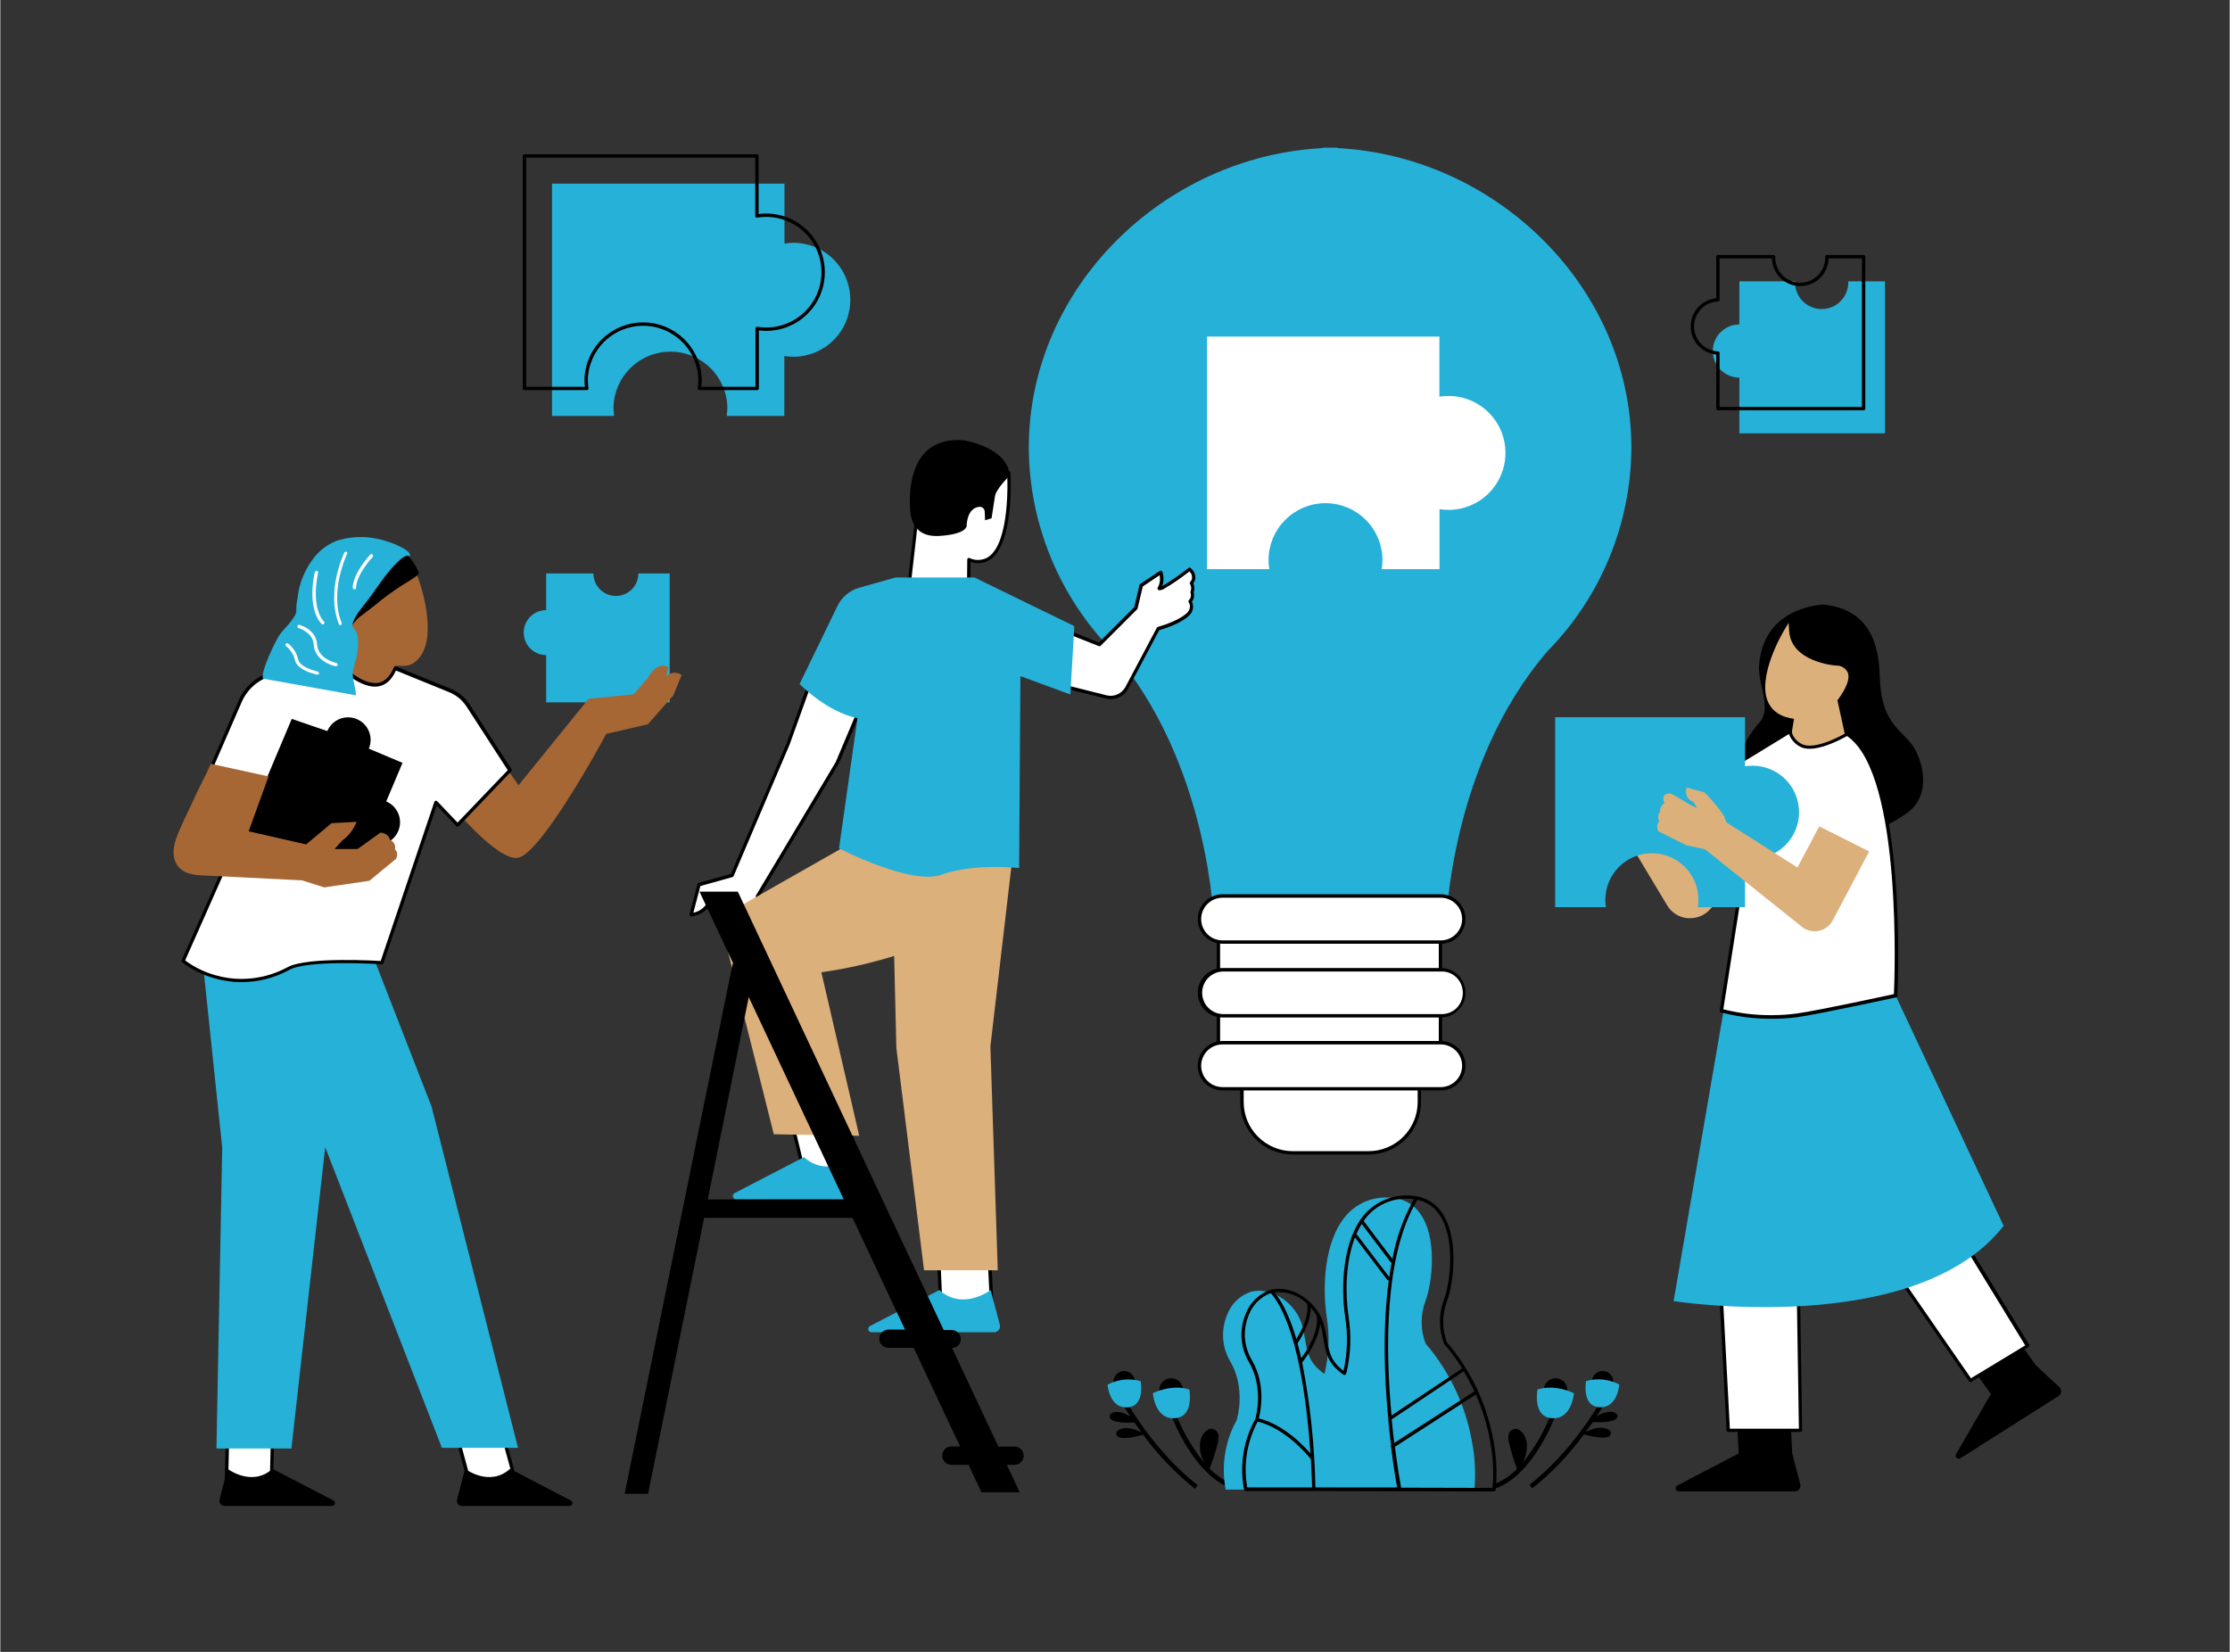
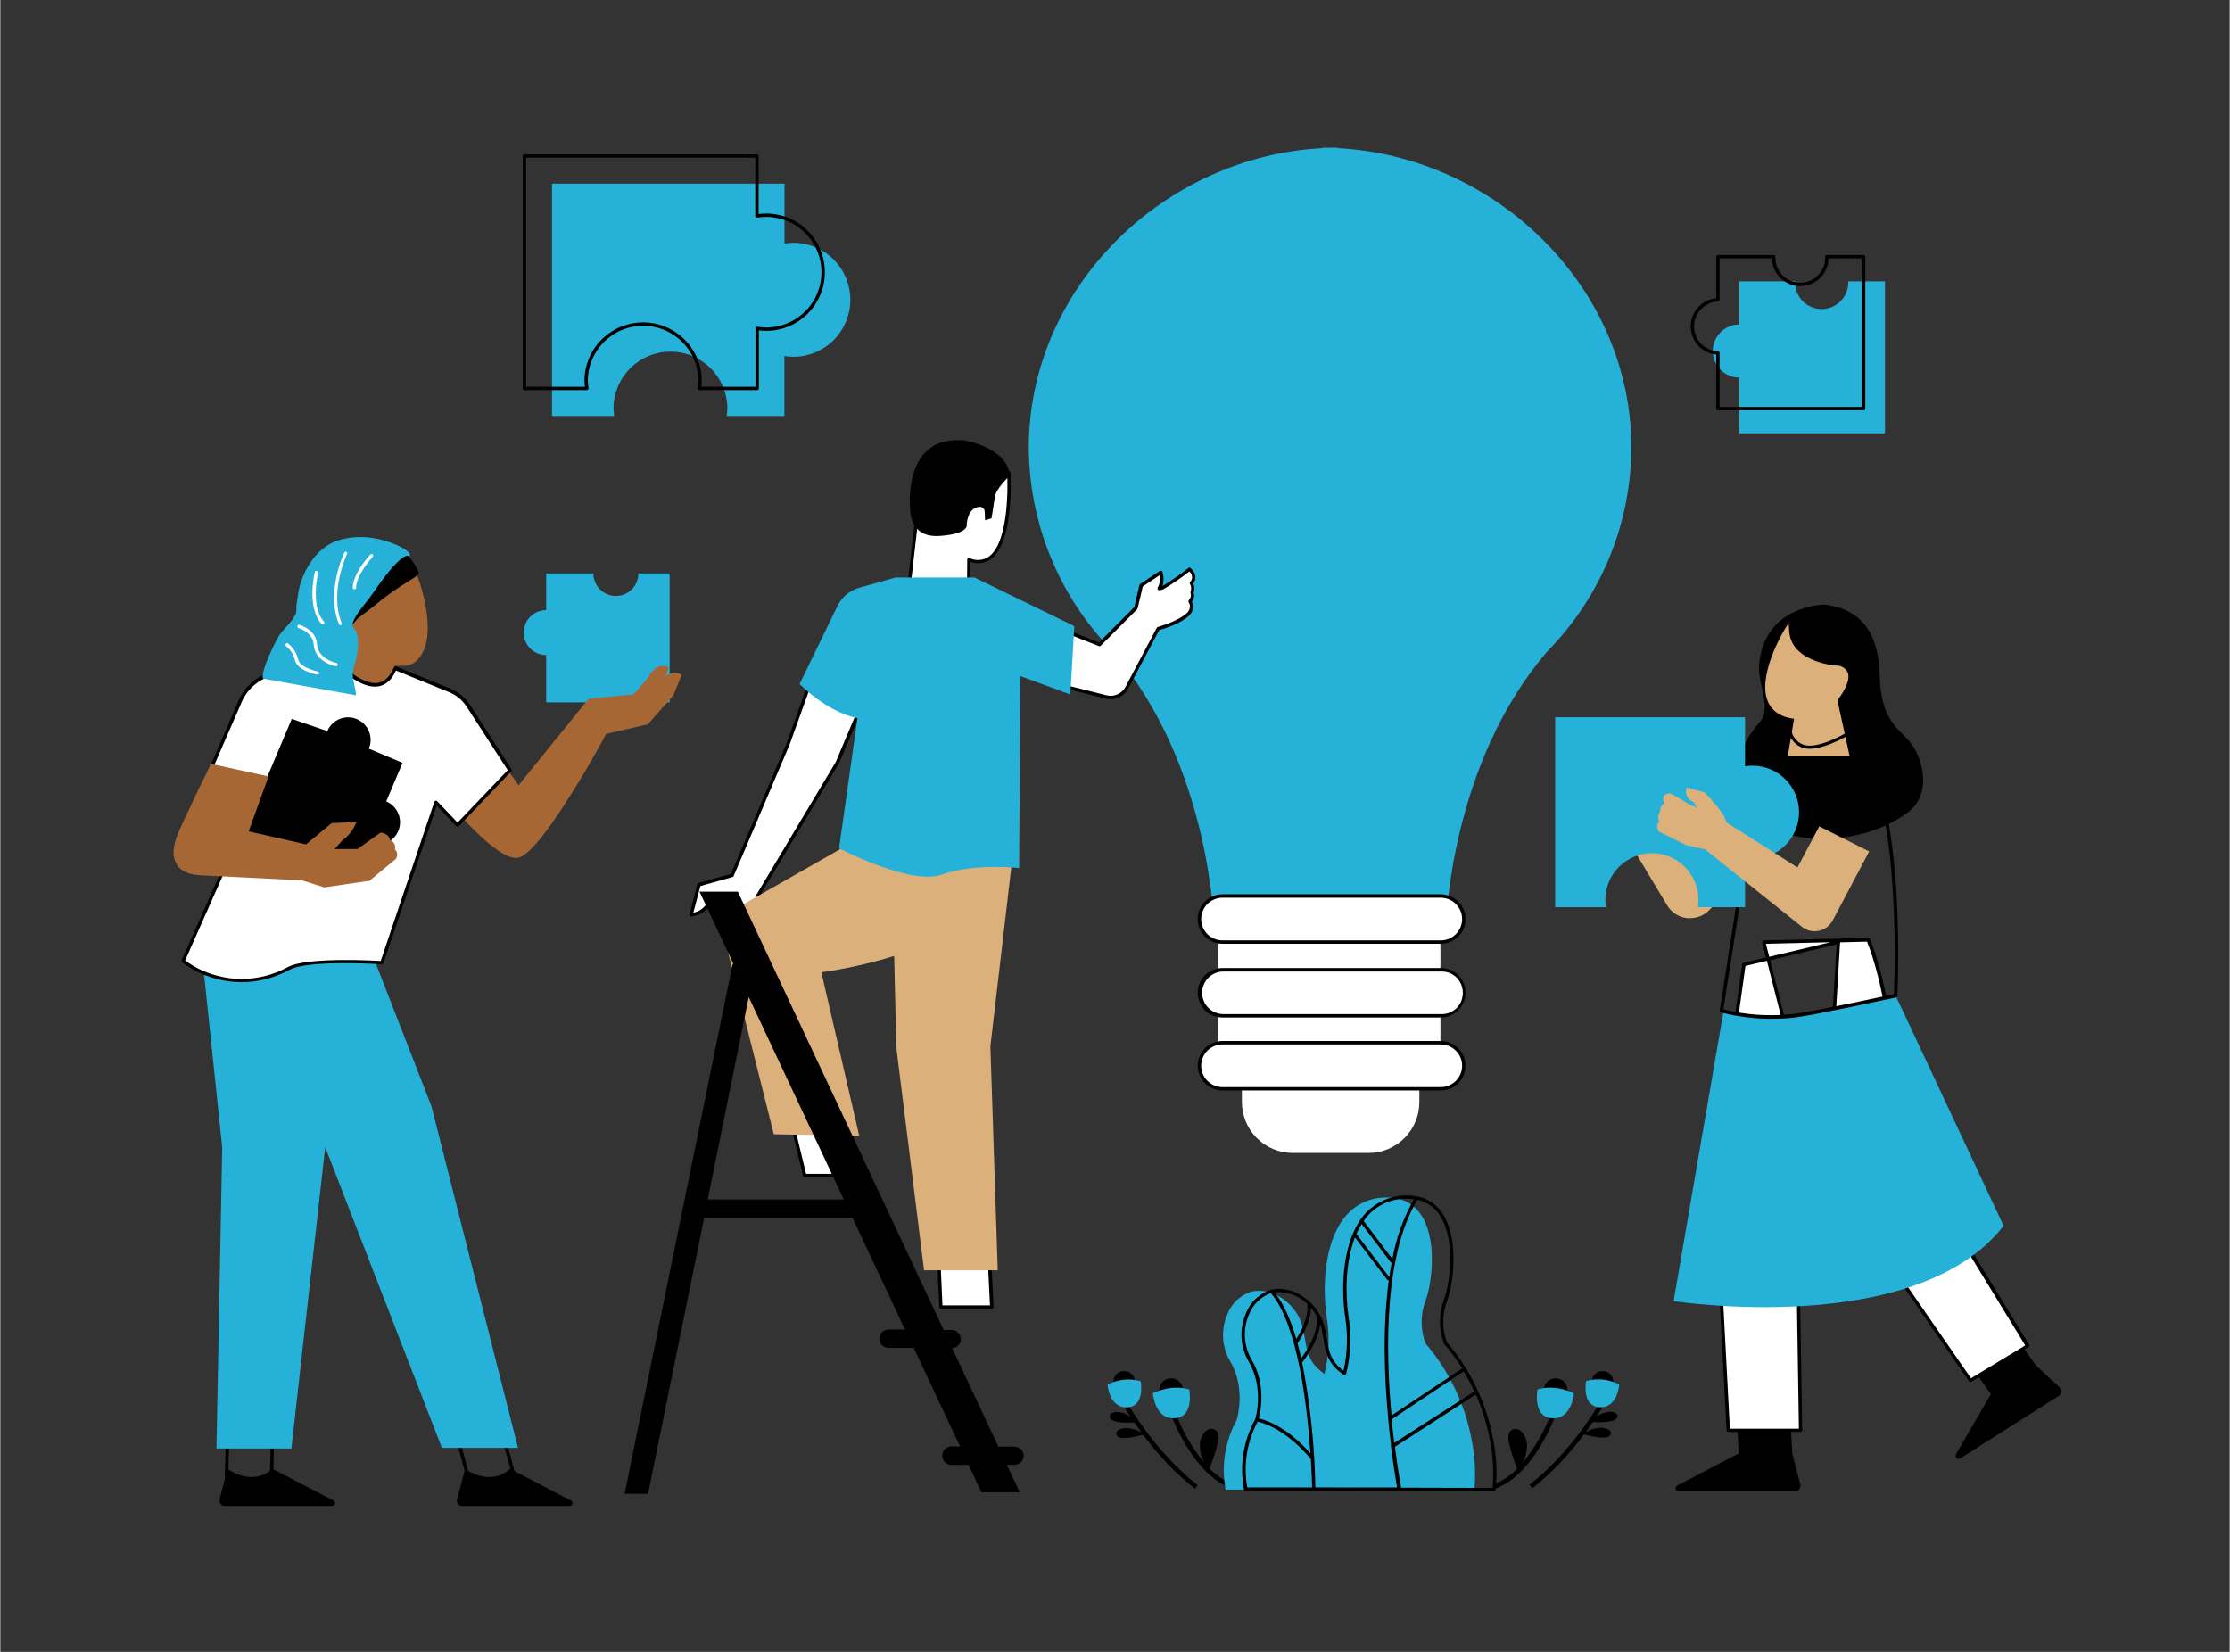
<svg xmlns="http://www.w3.org/2000/svg" width="540" zoomAndPan="magnify" viewBox="0 0 404.88 300" height="400" preserveAspectRatio="xMidYMid meet" version="1.0">
  <rect x="0" y="0" width="404.88" height="300" fill="#333333" stroke="none" />
  <defs>
    <clipPath id="4680c5638e">
      <path d="M 304 242 L 374.324 242 L 374.324 271 L 304 271 Z M 304 242 " clip-rule="nonzero" />
    </clipPath>
    <clipPath id="3dbd241fbc">
      <path d="M 186 26.82 L 297 26.82 L 297 168 L 186 168 Z M 186 26.82 " clip-rule="nonzero" />
    </clipPath>
    <clipPath id="bc5f107321">
      <path d="M 39 266 L 104 266 L 104 273.496 L 39 273.496 Z M 39 266 " clip-rule="nonzero" />
    </clipPath>
  </defs>
  <g clip-path="url(#4680c5638e)">
    <path fill="#000000" d="M 373.836 253.512 L 356.023 264.809 C 355.918 264.895 355.793 264.938 355.652 264.93 C 355.512 264.926 355.391 264.875 355.289 264.781 C 355.188 264.684 355.129 264.566 355.113 264.43 C 355.098 264.289 355.129 264.164 355.207 264.047 L 361.512 253.168 L 357.57 247.621 L 365.734 242.418 L 369.688 247.965 L 373.934 251.91 C 374.051 252.012 374.137 252.137 374.199 252.281 C 374.258 252.426 374.281 252.578 374.273 252.734 C 374.262 252.891 374.219 253.035 374.145 253.172 C 374.066 253.309 373.965 253.422 373.836 253.512 Z M 325.441 263.965 L 325.074 257.168 L 315.359 257.168 L 315.719 263.965 L 304.57 269.781 C 304.449 269.84 304.363 269.93 304.309 270.047 C 304.25 270.168 304.238 270.293 304.27 270.422 C 304.301 270.551 304.371 270.656 304.477 270.734 C 304.578 270.816 304.699 270.855 304.832 270.852 L 325.918 270.852 C 326.074 270.852 326.223 270.816 326.363 270.746 C 326.508 270.68 326.625 270.582 326.723 270.457 C 326.816 270.332 326.879 270.191 326.91 270.035 C 326.941 269.883 326.938 269.73 326.895 269.578 Z M 325.441 263.965 " fill-opacity="1" fill-rule="nonzero" />
  </g>
  <path fill="#000000" d="M 221.137 261.93 C 221.555 259.875 220.59 259.605 220.043 259.48 C 219.496 259.359 218.133 260.027 217.855 262.219 C 217.805 263.449 218.078 264.602 218.672 265.68 C 216.457 262.961 214.723 259.965 213.461 256.695 L 212.645 256.98 C 212.809 257.414 216.621 267.73 223.43 270.23 L 223.707 269.453 C 222.148 268.832 220.789 267.914 219.625 266.703 C 220.238 265.148 220.742 263.559 221.137 261.93 Z M 221.137 261.93 " fill-opacity="1" fill-rule="nonzero" />
  <path fill="#000000" d="M 204.805 255.02 L 204.086 255.422 C 204.086 255.422 204.492 256.141 205.219 257.25 C 202.77 255.715 200.941 256.613 201.621 257.637 C 202.141 258.453 204.77 258.402 205.973 258.355 C 206.34 258.902 206.789 259.504 207.246 260.152 C 206.91 259.98 206.543 259.801 206.348 259.727 C 203.652 258.73 202.035 259.996 202.91 260.852 C 203.637 261.562 206.574 260.852 207.562 260.574 C 210.258 264.262 213.387 267.527 216.957 270.379 L 217.453 269.723 C 209.785 263.777 204.852 255.102 204.805 255.02 Z M 204.805 255.02 " fill-opacity="1" fill-rule="nonzero" />
  <path fill="#000000" d="M 281.648 256.719 C 280.391 259.992 278.652 262.988 276.438 265.707 C 277.035 264.629 277.309 263.473 277.254 262.242 C 276.984 260.055 275.621 259.367 275.066 259.504 C 274.512 259.645 273.562 259.914 273.973 261.957 C 274.359 263.586 274.855 265.188 275.457 266.75 C 274.297 267.965 272.934 268.883 271.375 269.504 L 271.66 270.281 C 278.461 267.781 282.277 257.465 282.441 257.031 Z M 281.648 256.719 " fill-opacity="1" fill-rule="nonzero" />
  <path fill="#000000" d="M 289.922 257.227 C 290.637 256.117 291.039 255.422 291.047 255.398 L 290.328 254.996 C 290.281 255.078 285.355 263.754 277.711 269.652 L 278.219 270.305 C 281.781 267.453 284.91 264.184 287.609 260.504 C 288.59 260.773 291.535 261.492 292.266 260.781 C 293.137 259.922 291.512 258.656 288.816 259.652 C 288.629 259.727 288.254 259.906 287.926 260.078 C 288.402 259.434 288.824 258.828 289.203 258.281 C 290.402 258.328 293.031 258.348 293.555 257.562 C 294.199 256.59 292.344 255.691 289.922 257.227 Z M 289.922 257.227 " fill-opacity="1" fill-rule="nonzero" />
-   <path fill="#ffffff" d="M 93.762 269.742 L 85.359 269.742 L 82.988 261.066 L 91.402 261.066 Z M 41.047 269.742 L 49.215 269.742 L 49.426 261.066 L 41.262 261.066 Z M 41.047 269.742 " fill-opacity="1" fill-rule="nonzero" />
  <path fill="#000000" d="M 93.762 270.043 L 85.359 270.043 C 85.199 270.043 85.098 269.969 85.055 269.812 L 82.695 261.148 C 82.668 261.051 82.684 260.961 82.746 260.879 C 82.809 260.801 82.891 260.762 82.988 260.762 L 91.402 260.762 C 91.551 260.766 91.652 260.84 91.695 260.984 L 94.055 269.66 C 94.086 269.754 94.07 269.84 94.004 269.922 C 93.945 270.004 93.863 270.043 93.762 270.043 Z M 85.594 269.43 L 93.359 269.43 L 91.164 261.375 L 83.414 261.375 Z M 49.207 270.043 L 41.039 270.043 C 40.953 270.043 40.883 270.012 40.82 269.953 C 40.762 269.891 40.734 269.816 40.738 269.73 L 40.949 261.059 C 40.953 260.977 40.984 260.906 41.043 260.848 C 41.102 260.793 41.172 260.762 41.254 260.762 L 49.426 260.762 C 49.512 260.762 49.586 260.793 49.645 260.855 C 49.707 260.914 49.738 260.988 49.738 261.074 L 49.523 269.742 C 49.523 269.824 49.492 269.895 49.434 269.953 C 49.375 270.012 49.305 270.039 49.223 270.043 Z M 41.367 269.414 L 48.93 269.414 L 49.125 261.359 L 41.562 261.359 Z M 41.367 269.414 " fill-opacity="1" fill-rule="nonzero" />
  <path fill="#ffffff" d="M 332.141 199.707 L 326.258 215.996 L 326.938 259.766 L 313.812 259.766 L 311.363 213.055 L 316.68 175.16 L 333.828 171.078 Z M 320.266 171.117 L 330.441 211.141 L 357.805 250.734 L 368.211 244.395 L 345.344 207.074 C 345.344 207.074 344.227 182.832 339.262 170.637 Z M 320.266 171.117 " fill-opacity="1" fill-rule="nonzero" />
  <path fill="#000000" d="M 368.469 244.223 L 345.672 206.969 C 345.59 205.426 344.34 182.301 339.547 170.523 C 339.484 170.398 339.387 170.336 339.25 170.336 L 320.258 170.785 C 320.16 170.789 320.082 170.828 320.02 170.906 C 319.965 170.984 319.945 171.07 319.965 171.168 L 320.656 173.895 L 316.574 174.867 C 316.438 174.898 316.363 174.98 316.344 175.121 L 311.02 213.055 L 313.512 259.766 C 313.527 259.953 313.629 260.047 313.812 260.055 L 326.938 260.055 C 327.02 260.055 327.09 260.023 327.148 259.965 C 327.211 259.902 327.238 259.828 327.238 259.742 L 326.562 216.027 L 329.387 208.211 L 330.148 211.191 C 330.156 211.227 330.172 211.258 330.188 211.289 L 357.551 250.871 C 357.613 250.961 357.695 251.008 357.805 251.004 C 357.859 251.004 357.914 250.992 357.961 250.961 L 368.363 244.625 C 368.441 244.582 368.488 244.52 368.504 244.434 C 368.523 244.359 368.512 244.289 368.469 244.223 Z M 331.836 199.641 L 329.484 206.176 L 321.41 174.379 L 333.504 171.504 Z M 320.656 171.395 L 332.375 171.117 L 321.254 173.766 Z M 325.965 215.895 C 325.961 215.93 325.961 215.969 325.965 216.004 L 326.645 259.465 L 314.109 259.465 L 311.66 213.102 L 316.941 175.422 L 320.836 174.5 L 329.141 207.172 Z M 357.895 250.309 L 330.727 211.012 L 329.754 207.207 L 332.426 199.855 C 332.43 199.824 332.43 199.793 332.426 199.766 L 334.125 171.137 L 339.023 171.012 C 343.859 183.109 345.016 206.895 345.023 207.141 C 345.027 207.195 345.043 207.242 345.074 207.285 L 367.75 244.344 Z M 357.895 250.309 " fill-opacity="1" fill-rule="nonzero" />
  <path fill="#26b1d8" d="M 344.227 180.832 L 363.824 222.625 C 347.875 243.145 303.891 236.301 303.891 236.301 L 312.957 183.648 C 321.539 187.145 344.227 180.832 344.227 180.832 Z M 344.227 180.832 " fill-opacity="1" fill-rule="nonzero" />
  <path fill="#000000" d="M 214.781 252.449 C 214.785 252.734 214.73 253.008 214.621 253.273 C 214.516 253.535 214.359 253.77 214.16 253.973 C 213.957 254.172 213.727 254.328 213.465 254.438 C 213.199 254.547 212.926 254.605 212.641 254.605 C 212.355 254.605 212.082 254.551 211.816 254.441 C 211.555 254.336 211.32 254.18 211.121 253.98 C 210.918 253.777 210.762 253.547 210.652 253.281 C 210.543 253.02 210.488 252.746 210.488 252.461 C 210.488 252.176 210.543 251.898 210.652 251.637 C 210.758 251.371 210.914 251.141 211.117 250.938 C 211.316 250.738 211.551 250.582 211.812 250.473 C 212.078 250.363 212.352 250.309 212.637 250.309 C 212.918 250.309 213.195 250.359 213.457 250.469 C 213.719 250.578 213.953 250.73 214.152 250.934 C 214.355 251.133 214.512 251.363 214.621 251.629 C 214.73 251.891 214.781 252.164 214.781 252.449 Z M 204.109 248.992 C 203.852 248.992 203.602 249.039 203.359 249.141 C 203.121 249.238 202.91 249.379 202.727 249.562 C 202.543 249.746 202.398 249.957 202.301 250.195 C 202.199 250.434 202.152 250.684 202.148 250.941 C 202.148 251.203 202.199 251.453 202.297 251.691 C 202.398 251.93 202.539 252.141 202.723 252.324 C 202.906 252.508 203.117 252.652 203.355 252.75 C 203.598 252.848 203.844 252.898 204.105 252.898 C 204.363 252.898 204.613 252.848 204.852 252.746 C 205.094 252.648 205.305 252.508 205.484 252.32 C 205.668 252.137 205.809 251.926 205.906 251.688 C 206.008 251.445 206.055 251.195 206.055 250.938 C 206.051 250.68 206.004 250.434 205.902 250.195 C 205.805 249.957 205.664 249.746 205.48 249.566 C 205.301 249.383 205.09 249.242 204.852 249.145 C 204.613 249.043 204.367 248.996 204.109 248.992 Z M 280.324 252.449 C 280.324 252.73 280.379 253.004 280.488 253.266 C 280.598 253.531 280.75 253.762 280.953 253.961 C 281.152 254.164 281.383 254.316 281.645 254.426 C 281.906 254.535 282.18 254.59 282.465 254.59 C 282.746 254.59 283.02 254.535 283.281 254.426 C 283.547 254.316 283.777 254.164 283.977 253.961 C 284.18 253.762 284.332 253.531 284.441 253.266 C 284.551 253.004 284.605 252.73 284.605 252.449 C 284.605 252.164 284.551 251.891 284.441 251.629 C 284.332 251.367 284.18 251.137 283.977 250.934 C 283.777 250.734 283.547 250.578 283.281 250.473 C 283.02 250.363 282.746 250.309 282.465 250.309 C 282.18 250.309 281.906 250.363 281.645 250.473 C 281.383 250.578 281.152 250.734 280.953 250.934 C 280.75 251.137 280.598 251.367 280.488 251.629 C 280.379 251.891 280.324 252.164 280.324 252.449 Z M 289.055 250.938 C 289.055 251.195 289.105 251.441 289.203 251.68 C 289.301 251.918 289.441 252.129 289.625 252.312 C 289.805 252.496 290.016 252.633 290.254 252.734 C 290.492 252.832 290.738 252.883 290.996 252.883 C 291.254 252.883 291.504 252.832 291.742 252.734 C 291.98 252.633 292.191 252.496 292.371 252.312 C 292.555 252.129 292.695 251.918 292.793 251.68 C 292.891 251.441 292.941 251.195 292.941 250.938 C 292.941 250.68 292.891 250.43 292.793 250.195 C 292.695 249.957 292.555 249.746 292.371 249.562 C 292.191 249.379 291.98 249.238 291.742 249.141 C 291.504 249.043 291.254 248.992 290.996 248.992 C 290.738 248.992 290.492 249.043 290.254 249.141 C 290.016 249.238 289.805 249.379 289.625 249.562 C 289.441 249.746 289.301 249.957 289.203 250.195 C 289.105 250.43 289.055 250.68 289.055 250.938 Z M 289.055 250.938 " fill-opacity="1" fill-rule="nonzero" />
  <path fill="#26b1d8" d="M 209.32 253.027 C 209.32 253.027 212.637 251.297 215.941 252.352 C 215.941 252.352 216.84 257.188 213.492 257.547 C 209.648 257.977 209.32 253.027 209.32 253.027 Z M 204.871 255.578 C 207.934 255.25 207.105 250.848 207.105 250.848 C 206.102 250.555 205.078 250.465 204.039 250.57 C 202.996 250.68 202.012 250.977 201.09 251.469 C 201.09 251.469 201.383 255.945 204.871 255.578 Z M 285.789 253.027 C 285.789 253.027 282.465 251.297 279.164 252.352 C 279.164 252.352 278.258 257.188 281.613 257.547 C 285.43 257.977 285.789 253.027 285.789 253.027 Z M 294.02 251.445 C 293.094 250.953 292.109 250.656 291.066 250.547 C 290.023 250.441 289 250.531 287.992 250.824 C 287.992 250.824 287.176 255.227 290.238 255.551 C 293.719 255.945 294.02 251.445 294.02 251.445 Z M 294.02 251.445 " fill-opacity="1" fill-rule="nonzero" />
  <path fill="#ffffff" d="M 153.953 203.66 L 156.312 213.461 L 146.082 213.461 L 143.723 203.66 Z M 179.621 227.543 L 170.367 227.543 L 170.848 237.344 L 180.086 237.344 Z M 179.621 227.543 " fill-opacity="1" fill-rule="nonzero" />
  <path fill="#000000" d="M 156.305 213.789 L 146.082 213.789 C 145.922 213.789 145.82 213.711 145.789 213.551 L 143.418 203.75 C 143.398 203.656 143.418 203.566 143.477 203.488 C 143.539 203.414 143.621 203.375 143.723 203.375 L 153.953 203.375 C 154.113 203.371 154.211 203.445 154.246 203.602 L 156.617 213.406 C 156.637 213.504 156.617 213.594 156.559 213.676 C 156.492 213.75 156.406 213.789 156.305 213.789 Z M 146.328 213.176 L 155.922 213.176 L 153.699 203.969 L 144.105 203.969 Z M 180.086 237.68 L 170.848 237.68 C 170.766 237.684 170.695 237.656 170.637 237.602 C 170.574 237.547 170.543 237.477 170.539 237.395 L 170.066 227.594 C 170.059 227.504 170.082 227.426 170.148 227.363 C 170.207 227.297 170.277 227.266 170.367 227.266 L 179.613 227.266 C 179.691 227.266 179.762 227.293 179.824 227.352 C 179.883 227.41 179.91 227.477 179.914 227.559 L 180.395 237.363 C 180.395 237.449 180.363 237.527 180.305 237.59 C 180.242 237.645 180.168 237.668 180.086 237.664 Z M 171.102 237.066 L 179.734 237.066 L 179.285 227.863 L 170.695 227.863 Z M 171.102 237.066 " fill-opacity="1" fill-rule="nonzero" />
  <path fill="#26b1d8" d="M 342.281 51.098 L 342.281 78.703 L 315.832 78.703 L 315.832 68.574 C 315.516 68.574 315.199 68.543 314.891 68.484 C 314.578 68.422 314.277 68.328 313.984 68.207 C 313.691 68.086 313.414 67.938 313.152 67.762 C 312.887 67.586 312.645 67.387 312.422 67.16 C 312.195 66.938 311.996 66.691 311.82 66.43 C 311.645 66.168 311.496 65.887 311.375 65.594 C 311.254 65.301 311.164 65 311.102 64.691 C 311.039 64.379 311.008 64.066 311.008 63.75 C 311.008 63.434 311.039 63.117 311.102 62.809 C 311.164 62.496 311.254 62.195 311.375 61.902 C 311.496 61.609 311.645 61.332 311.82 61.066 C 311.996 60.805 312.195 60.562 312.422 60.336 C 312.645 60.113 312.887 59.914 313.152 59.734 C 313.414 59.559 313.691 59.41 313.984 59.289 C 314.277 59.168 314.578 59.078 314.891 59.016 C 315.199 58.953 315.516 58.922 315.832 58.922 L 315.832 51.098 L 325.949 51.098 C 325.938 51.422 325.957 51.746 326.008 52.066 C 326.059 52.391 326.145 52.703 326.258 53.008 C 326.375 53.312 326.52 53.602 326.691 53.879 C 326.867 54.152 327.066 54.41 327.293 54.645 C 327.516 54.879 327.766 55.09 328.031 55.273 C 328.301 55.461 328.582 55.617 328.883 55.742 C 329.184 55.871 329.492 55.969 329.812 56.031 C 330.133 56.098 330.453 56.129 330.781 56.129 C 331.105 56.129 331.43 56.098 331.746 56.031 C 332.066 55.969 332.375 55.871 332.676 55.742 C 332.977 55.617 333.258 55.461 333.527 55.273 C 333.797 55.09 334.043 54.879 334.266 54.645 C 334.492 54.41 334.691 54.152 334.867 53.879 C 335.039 53.602 335.184 53.312 335.301 53.008 C 335.418 52.703 335.5 52.391 335.551 52.066 C 335.605 51.746 335.625 51.422 335.609 51.098 Z M 144.047 44.098 C 143.5 44.098 142.957 44.145 142.414 44.234 L 142.414 33.355 L 100.195 33.355 L 100.195 75.551 L 111.488 75.551 C 111.406 75.012 111.363 74.465 111.359 73.918 C 111.379 73.25 111.461 72.594 111.605 71.941 C 111.754 71.289 111.961 70.66 112.227 70.047 C 112.496 69.438 112.82 68.855 113.199 68.309 C 113.582 67.762 114.012 67.254 114.488 66.789 C 114.969 66.324 115.484 65.91 116.043 65.543 C 116.602 65.18 117.191 64.871 117.809 64.621 C 118.426 64.367 119.062 64.18 119.719 64.051 C 120.375 63.922 121.035 63.859 121.699 63.859 C 122.367 63.859 123.027 63.922 123.684 64.051 C 124.34 64.18 124.977 64.367 125.594 64.621 C 126.211 64.871 126.801 65.18 127.359 65.543 C 127.918 65.91 128.434 66.324 128.914 66.789 C 129.391 67.254 129.82 67.762 130.203 68.309 C 130.582 68.855 130.906 69.438 131.176 70.047 C 131.441 70.66 131.648 71.289 131.797 71.941 C 131.941 72.594 132.023 73.25 132.043 73.918 C 132.039 74.465 131.996 75.012 131.914 75.551 L 142.391 75.551 L 142.391 64.656 C 142.93 64.746 143.477 64.793 144.023 64.793 C 144.703 64.793 145.375 64.727 146.043 64.594 C 146.707 64.461 147.355 64.266 147.984 64.008 C 148.609 63.746 149.207 63.426 149.773 63.051 C 150.336 62.672 150.859 62.242 151.34 61.762 C 151.82 61.281 152.25 60.762 152.625 60.195 C 153.004 59.629 153.324 59.035 153.582 58.406 C 153.844 57.777 154.039 57.129 154.172 56.465 C 154.305 55.797 154.371 55.125 154.371 54.445 C 154.371 53.766 154.305 53.094 154.172 52.426 C 154.039 51.762 153.844 51.113 153.582 50.484 C 153.324 49.855 153.004 49.262 152.625 48.695 C 152.25 48.129 151.82 47.609 151.34 47.129 C 150.859 46.648 150.336 46.219 149.773 45.84 C 149.207 45.465 148.609 45.145 147.984 44.883 C 147.355 44.625 146.707 44.426 146.043 44.297 C 145.375 44.164 144.703 44.098 144.023 44.098 Z M 144.047 44.098 " fill-opacity="1" fill-rule="nonzero" />
  <g clip-path="url(#3dbd241fbc)">
    <path fill="#26b1d8" d="M 281.086 118.164 C 263.297 138.668 262.562 167.836 262.562 167.836 L 220.418 167.836 C 220.418 167.836 219.699 138.668 201.914 118.164 C 199.527 115.727 197.398 113.078 195.523 110.23 C 193.648 107.379 192.066 104.375 190.77 101.223 C 189.473 98.066 188.488 94.816 187.816 91.469 C 187.148 88.125 186.801 84.746 186.781 81.336 C 186.781 52.207 211.281 28.422 240.113 26.895 L 240.113 26.82 C 240.578 26.82 241.039 26.82 241.504 26.82 C 241.969 26.82 242.426 26.82 242.883 26.82 L 242.883 26.895 C 271.727 28.422 296.223 52.215 296.223 81.336 C 296.203 84.746 295.859 88.125 295.188 91.473 C 294.52 94.816 293.535 98.066 292.238 101.223 C 290.941 104.379 289.352 107.383 287.477 110.23 C 285.602 113.082 283.469 115.727 281.086 118.164 Z M 281.086 118.164 " fill-opacity="1" fill-rule="nonzero" />
  </g>
  <path fill="#ffffff" d="M 261.543 164.047 L 261.543 196.18 L 257.711 196.18 L 257.711 200.164 C 257.711 200.77 257.652 201.371 257.535 201.965 C 257.414 202.559 257.238 203.137 257.008 203.695 C 256.777 204.254 256.492 204.785 256.156 205.289 C 255.816 205.793 255.438 206.262 255.008 206.688 C 254.578 207.117 254.113 207.5 253.609 207.836 C 253.105 208.172 252.574 208.457 252.016 208.691 C 251.457 208.922 250.879 209.098 250.285 209.215 C 249.691 209.336 249.09 209.395 248.484 209.395 L 234.715 209.395 C 234.109 209.395 233.512 209.336 232.918 209.215 C 232.324 209.098 231.746 208.922 231.188 208.691 C 230.629 208.457 230.094 208.172 229.594 207.836 C 229.09 207.5 228.621 207.117 228.195 206.688 C 227.766 206.262 227.383 205.793 227.047 205.289 C 226.711 204.785 226.426 204.254 226.195 203.695 C 225.961 203.137 225.785 202.559 225.668 201.965 C 225.551 201.371 225.488 200.77 225.488 200.164 L 225.488 196.18 L 221.219 196.18 L 221.219 164.047 Z M 261.543 164.047 " fill-opacity="1" fill-rule="nonzero" />
-   <path fill="#000000" d="M 248.484 209.68 L 234.715 209.68 C 234.09 209.68 233.473 209.617 232.859 209.496 C 232.242 209.371 231.648 209.191 231.07 208.949 C 230.492 208.711 229.945 208.414 229.422 208.066 C 228.902 207.719 228.422 207.324 227.98 206.879 C 227.539 206.438 227.145 205.957 226.797 205.438 C 226.449 204.914 226.152 204.367 225.914 203.789 C 225.676 203.211 225.492 202.613 225.371 202 C 225.25 201.387 225.188 200.766 225.188 200.141 L 225.188 196.457 L 221.219 196.457 C 221.137 196.453 221.066 196.422 221.008 196.367 C 220.949 196.309 220.918 196.238 220.914 196.152 L 220.914 164.047 C 220.918 163.961 220.949 163.891 221.008 163.832 C 221.066 163.773 221.137 163.746 221.219 163.742 L 261.543 163.742 C 261.625 163.746 261.695 163.773 261.754 163.832 C 261.812 163.891 261.844 163.961 261.844 164.047 L 261.844 196.18 C 261.844 196.262 261.812 196.332 261.754 196.391 C 261.695 196.449 261.625 196.477 261.543 196.48 L 258.016 196.48 L 258.016 200.164 C 258.012 200.789 257.949 201.406 257.828 202.02 C 257.703 202.633 257.52 203.227 257.281 203.805 C 257.039 204.383 256.746 204.93 256.398 205.449 C 256.051 205.969 255.656 206.449 255.215 206.891 C 254.77 207.332 254.289 207.727 253.77 208.07 C 253.25 208.418 252.703 208.711 252.125 208.953 C 251.547 209.191 250.953 209.371 250.34 209.496 C 249.727 209.617 249.109 209.68 248.484 209.68 Z M 221.535 195.844 L 225.496 195.844 C 225.582 195.844 225.656 195.875 225.715 195.934 C 225.777 195.996 225.809 196.066 225.809 196.152 L 225.809 200.141 C 225.809 200.727 225.867 201.305 225.98 201.879 C 226.094 202.453 226.266 203.012 226.488 203.555 C 226.711 204.094 226.988 204.609 227.312 205.094 C 227.637 205.582 228.008 206.031 228.422 206.449 C 228.836 206.863 229.285 207.23 229.773 207.559 C 230.258 207.883 230.773 208.16 231.312 208.383 C 231.855 208.609 232.41 208.777 232.984 208.895 C 233.559 209.008 234.141 209.066 234.727 209.066 L 248.492 209.066 C 249.078 209.066 249.66 209.008 250.234 208.895 C 250.809 208.777 251.363 208.609 251.906 208.383 C 252.445 208.16 252.961 207.883 253.445 207.559 C 253.934 207.23 254.383 206.863 254.797 206.449 C 255.211 206.031 255.582 205.582 255.906 205.094 C 256.23 204.609 256.504 204.094 256.73 203.555 C 256.953 203.012 257.125 202.453 257.238 201.879 C 257.352 201.305 257.41 200.727 257.41 200.141 L 257.41 196.152 C 257.41 196.066 257.441 195.996 257.5 195.934 C 257.562 195.875 257.637 195.844 257.723 195.844 L 261.242 195.844 L 261.242 164.332 L 221.527 164.332 Z M 221.535 195.844 " fill-opacity="1" fill-rule="nonzero" />
  <path fill="#ffffff" d="M 217.789 166.93 C 217.789 166.652 217.816 166.383 217.867 166.113 C 217.922 165.844 218 165.586 218.105 165.332 C 218.211 165.078 218.34 164.836 218.492 164.609 C 218.645 164.383 218.816 164.172 219.012 163.977 C 219.203 163.781 219.414 163.609 219.645 163.457 C 219.871 163.305 220.109 163.176 220.363 163.07 C 220.617 162.969 220.879 162.887 221.148 162.836 C 221.414 162.781 221.688 162.754 221.961 162.754 L 261.609 162.754 C 261.883 162.754 262.152 162.781 262.422 162.836 C 262.691 162.887 262.953 162.969 263.203 163.07 C 263.457 163.176 263.699 163.305 263.926 163.457 C 264.152 163.609 264.363 163.781 264.559 163.977 C 264.754 164.172 264.926 164.383 265.078 164.609 C 265.23 164.836 265.359 165.078 265.465 165.332 C 265.566 165.586 265.648 165.844 265.699 166.113 C 265.754 166.383 265.781 166.652 265.781 166.93 C 265.781 167.203 265.754 167.473 265.699 167.742 C 265.648 168.012 265.566 168.273 265.465 168.527 C 265.359 168.777 265.23 169.02 265.078 169.246 C 264.926 169.477 264.754 169.688 264.559 169.879 C 264.363 170.074 264.152 170.246 263.926 170.398 C 263.699 170.551 263.457 170.68 263.203 170.785 C 262.953 170.891 262.691 170.969 262.422 171.023 C 262.152 171.074 261.883 171.102 261.609 171.102 L 221.961 171.102 C 221.688 171.102 221.414 171.074 221.148 171.023 C 220.879 170.969 220.617 170.891 220.363 170.785 C 220.109 170.68 219.871 170.551 219.645 170.398 C 219.414 170.246 219.203 170.074 219.012 169.879 C 218.816 169.688 218.645 169.477 218.492 169.246 C 218.34 169.02 218.211 168.777 218.105 168.527 C 218 168.273 217.922 168.012 217.867 167.742 C 217.816 167.473 217.789 167.203 217.789 166.93 Z M 261.609 176.141 L 221.961 176.141 C 221.422 176.164 220.91 176.289 220.418 176.512 C 219.93 176.734 219.496 177.039 219.125 177.43 C 218.754 177.816 218.465 178.262 218.266 178.762 C 218.066 179.262 217.965 179.781 217.965 180.32 C 217.965 180.859 218.066 181.379 218.266 181.879 C 218.465 182.379 218.754 182.82 219.125 183.211 C 219.496 183.602 219.93 183.906 220.418 184.129 C 220.91 184.352 221.422 184.473 221.961 184.496 L 261.609 184.496 C 262.145 184.473 262.66 184.352 263.148 184.129 C 263.641 183.906 264.07 183.602 264.445 183.211 C 264.816 182.82 265.102 182.379 265.305 181.879 C 265.504 181.379 265.605 180.859 265.605 180.32 C 265.605 179.781 265.504 179.262 265.305 178.762 C 265.102 178.262 264.816 177.816 264.445 177.43 C 264.07 177.039 263.641 176.734 263.148 176.512 C 262.66 176.289 262.145 176.164 261.609 176.141 Z M 261.609 189.398 L 221.961 189.398 C 221.688 189.398 221.414 189.426 221.148 189.48 C 220.879 189.531 220.617 189.613 220.363 189.715 C 220.109 189.82 219.871 189.949 219.645 190.102 C 219.414 190.254 219.203 190.426 219.012 190.621 C 218.816 190.816 218.645 191.027 218.492 191.254 C 218.34 191.48 218.211 191.723 218.105 191.977 C 218 192.23 217.922 192.488 217.867 192.758 C 217.816 193.027 217.789 193.297 217.789 193.574 C 217.789 193.848 217.816 194.117 217.867 194.387 C 217.922 194.656 218 194.918 218.105 195.172 C 218.211 195.422 218.34 195.664 218.492 195.891 C 218.645 196.121 218.816 196.332 219.012 196.523 C 219.203 196.719 219.414 196.891 219.645 197.043 C 219.871 197.195 220.109 197.324 220.363 197.43 C 220.617 197.535 220.879 197.613 221.148 197.668 C 221.414 197.719 221.688 197.746 221.961 197.746 L 261.609 197.746 C 261.883 197.746 262.152 197.719 262.422 197.668 C 262.691 197.613 262.953 197.535 263.203 197.43 C 263.457 197.324 263.699 197.195 263.926 197.043 C 264.152 196.891 264.363 196.719 264.559 196.523 C 264.754 196.332 264.926 196.121 265.078 195.891 C 265.23 195.664 265.359 195.422 265.465 195.172 C 265.566 194.918 265.648 194.656 265.699 194.387 C 265.754 194.117 265.781 193.848 265.781 193.574 C 265.781 193.297 265.754 193.027 265.699 192.758 C 265.648 192.488 265.566 192.23 265.465 191.977 C 265.359 191.723 265.23 191.48 265.078 191.254 C 264.926 191.027 264.754 190.816 264.559 190.621 C 264.363 190.426 264.152 190.254 263.926 190.102 C 263.699 189.949 263.457 189.82 263.203 189.715 C 262.953 189.613 262.691 189.531 262.422 189.48 C 262.152 189.426 261.883 189.398 261.609 189.398 Z M 261.609 189.398 " fill-opacity="1" fill-rule="nonzero" />
  <path fill="#000000" d="M 261.609 171.395 L 221.961 171.395 C 221.668 171.395 221.375 171.367 221.086 171.309 C 220.797 171.254 220.516 171.168 220.242 171.055 C 219.969 170.941 219.711 170.805 219.465 170.641 C 219.219 170.477 218.992 170.289 218.785 170.082 C 218.578 169.871 218.391 169.645 218.227 169.398 C 218.062 169.156 217.926 168.895 217.812 168.621 C 217.699 168.352 217.613 168.07 217.555 167.781 C 217.5 167.492 217.469 167.199 217.469 166.902 C 217.469 166.609 217.5 166.316 217.555 166.027 C 217.613 165.738 217.699 165.457 217.812 165.184 C 217.926 164.91 218.062 164.652 218.227 164.406 C 218.391 164.164 218.578 163.938 218.785 163.727 C 218.992 163.52 219.219 163.332 219.465 163.168 C 219.711 163.004 219.969 162.867 220.242 162.754 C 220.516 162.641 220.797 162.555 221.086 162.496 C 221.375 162.441 221.668 162.41 221.961 162.41 L 261.609 162.41 C 261.902 162.41 262.195 162.441 262.484 162.496 C 262.773 162.555 263.055 162.641 263.328 162.754 C 263.598 162.867 263.859 163.004 264.102 163.168 C 264.348 163.332 264.574 163.52 264.785 163.727 C 264.992 163.938 265.18 164.164 265.344 164.406 C 265.508 164.652 265.645 164.91 265.758 165.184 C 265.871 165.457 265.957 165.738 266.012 166.027 C 266.07 166.316 266.098 166.609 266.098 166.902 C 266.098 167.199 266.07 167.492 266.012 167.781 C 265.957 168.07 265.871 168.352 265.758 168.621 C 265.645 168.895 265.508 169.156 265.344 169.398 C 265.18 169.645 264.992 169.871 264.785 170.082 C 264.574 170.289 264.348 170.477 264.102 170.641 C 263.859 170.805 263.598 170.941 263.328 171.055 C 263.055 171.168 262.773 171.254 262.484 171.309 C 262.195 171.367 261.902 171.395 261.609 171.395 Z M 221.961 163.039 C 221.449 163.039 220.953 163.137 220.48 163.336 C 220.004 163.531 219.586 163.812 219.223 164.176 C 218.859 164.539 218.582 164.957 218.387 165.43 C 218.188 165.906 218.09 166.398 218.09 166.91 C 218.09 167.426 218.188 167.918 218.387 168.395 C 218.582 168.867 218.859 169.285 219.223 169.648 C 219.586 170.012 220.004 170.293 220.48 170.488 C 220.953 170.684 221.449 170.785 221.961 170.785 L 261.609 170.785 C 262.121 170.785 262.613 170.684 263.09 170.488 C 263.562 170.293 263.98 170.012 264.344 169.648 C 264.707 169.285 264.988 168.867 265.184 168.395 C 265.379 167.918 265.48 167.426 265.48 166.91 C 265.48 166.398 265.379 165.906 265.184 165.43 C 264.988 164.957 264.707 164.539 264.344 164.176 C 263.98 163.812 263.562 163.531 263.09 163.336 C 262.613 163.137 262.121 163.039 261.609 163.039 Z M 261.609 184.785 L 221.961 184.785 C 221.668 184.785 221.375 184.754 221.086 184.699 C 220.797 184.641 220.516 184.555 220.242 184.441 C 219.969 184.328 219.711 184.191 219.465 184.027 C 219.219 183.863 218.992 183.676 218.785 183.469 C 218.578 183.258 218.391 183.031 218.227 182.789 C 218.062 182.543 217.926 182.281 217.812 182.012 C 217.699 181.738 217.613 181.457 217.555 181.168 C 217.5 180.879 217.469 180.586 217.469 180.293 C 217.469 179.996 217.5 179.703 217.555 179.414 C 217.613 179.125 217.699 178.844 217.812 178.57 C 217.926 178.301 218.062 178.039 218.227 177.797 C 218.391 177.551 218.578 177.324 218.785 177.113 C 218.992 176.906 219.219 176.719 219.465 176.555 C 219.711 176.391 219.969 176.254 220.242 176.141 C 220.516 176.027 220.797 175.941 221.086 175.887 C 221.375 175.828 221.668 175.801 221.961 175.801 L 261.609 175.801 C 261.902 175.801 262.195 175.828 262.484 175.887 C 262.773 175.941 263.055 176.027 263.328 176.141 C 263.598 176.254 263.859 176.391 264.102 176.555 C 264.348 176.719 264.574 176.906 264.785 177.113 C 264.992 177.324 265.18 177.551 265.344 177.797 C 265.508 178.039 265.645 178.301 265.758 178.57 C 265.871 178.844 265.957 179.125 266.012 179.414 C 266.07 179.703 266.098 179.996 266.098 180.293 C 266.098 180.586 266.07 180.879 266.012 181.168 C 265.957 181.457 265.871 181.738 265.758 182.012 C 265.645 182.281 265.508 182.543 265.344 182.789 C 265.18 183.031 264.992 183.258 264.785 183.469 C 264.574 183.676 264.348 183.863 264.102 184.027 C 263.859 184.191 263.598 184.328 263.328 184.441 C 263.055 184.555 262.773 184.641 262.484 184.699 C 262.195 184.754 261.902 184.785 261.609 184.785 Z M 221.961 176.438 C 221.465 176.457 220.988 176.574 220.535 176.781 C 220.082 176.984 219.684 177.27 219.34 177.629 C 218.996 177.988 218.73 178.402 218.547 178.863 C 218.359 179.324 218.27 179.805 218.27 180.305 C 218.27 180.801 218.359 181.281 218.547 181.742 C 218.73 182.207 218.996 182.617 219.34 182.977 C 219.684 183.336 220.082 183.621 220.535 183.828 C 220.988 184.035 221.465 184.148 221.961 184.172 L 261.609 184.172 C 261.871 184.184 262.129 184.168 262.387 184.129 C 262.645 184.086 262.898 184.02 263.145 183.93 C 263.387 183.836 263.621 183.723 263.844 183.582 C 264.066 183.445 264.27 183.285 264.461 183.102 C 264.648 182.922 264.816 182.727 264.965 182.508 C 265.117 182.293 265.242 182.066 265.344 181.828 C 265.449 181.586 265.523 181.336 265.578 181.082 C 265.629 180.824 265.656 180.566 265.656 180.305 C 265.656 180.043 265.629 179.781 265.578 179.527 C 265.523 179.27 265.449 179.023 265.344 178.781 C 265.242 178.539 265.117 178.312 264.965 178.098 C 264.816 177.883 264.648 177.684 264.461 177.504 C 264.27 177.324 264.066 177.164 263.844 177.023 C 263.621 176.887 263.387 176.77 263.145 176.68 C 262.898 176.586 262.645 176.52 262.387 176.48 C 262.129 176.438 261.871 176.426 261.609 176.438 Z M 261.609 198.039 L 221.961 198.039 C 221.668 198.039 221.375 198.012 221.086 197.953 C 220.797 197.898 220.516 197.812 220.242 197.699 C 219.969 197.586 219.711 197.449 219.465 197.285 C 219.219 197.121 218.992 196.934 218.785 196.727 C 218.578 196.516 218.391 196.289 218.227 196.043 C 218.062 195.797 217.926 195.539 217.812 195.266 C 217.699 194.996 217.613 194.715 217.555 194.426 C 217.5 194.137 217.469 193.844 217.469 193.547 C 217.469 193.254 217.5 192.961 217.555 192.672 C 217.613 192.383 217.699 192.102 217.812 191.828 C 217.926 191.555 218.062 191.297 218.227 191.051 C 218.391 190.809 218.578 190.582 218.785 190.371 C 218.992 190.164 219.219 189.977 219.465 189.812 C 219.711 189.648 219.969 189.512 220.242 189.398 C 220.516 189.285 220.797 189.199 221.086 189.141 C 221.375 189.086 221.668 189.055 221.961 189.055 L 261.609 189.055 C 261.902 189.055 262.195 189.086 262.484 189.141 C 262.773 189.199 263.055 189.285 263.328 189.398 C 263.598 189.512 263.859 189.648 264.102 189.812 C 264.348 189.977 264.574 190.164 264.785 190.371 C 264.992 190.582 265.18 190.809 265.344 191.051 C 265.508 191.297 265.645 191.555 265.758 191.828 C 265.871 192.102 265.957 192.383 266.012 192.672 C 266.07 192.961 266.098 193.254 266.098 193.547 C 266.098 193.844 266.07 194.137 266.012 194.426 C 265.957 194.715 265.871 194.996 265.758 195.266 C 265.645 195.539 265.508 195.797 265.344 196.043 C 265.18 196.289 264.992 196.516 264.785 196.727 C 264.574 196.934 264.348 197.121 264.102 197.285 C 263.859 197.449 263.598 197.586 263.328 197.699 C 263.055 197.812 262.773 197.898 262.484 197.953 C 262.195 198.012 261.902 198.039 261.609 198.039 Z M 221.961 189.684 C 221.449 189.684 220.953 189.781 220.48 189.98 C 220.004 190.176 219.586 190.457 219.223 190.82 C 218.859 191.184 218.582 191.602 218.387 192.074 C 218.188 192.551 218.09 193.043 218.09 193.555 C 218.09 194.07 218.188 194.562 218.387 195.039 C 218.582 195.512 218.859 195.93 219.223 196.293 C 219.586 196.656 220.004 196.938 220.48 197.133 C 220.953 197.328 221.449 197.43 221.961 197.43 L 261.609 197.43 C 262.121 197.43 262.613 197.328 263.09 197.133 C 263.562 196.938 263.98 196.656 264.344 196.293 C 264.707 195.93 264.988 195.512 265.184 195.039 C 265.379 194.562 265.48 194.07 265.48 193.555 C 265.48 193.043 265.379 192.551 265.184 192.074 C 264.988 191.602 264.707 191.184 264.344 190.82 C 263.98 190.457 263.562 190.176 263.09 189.98 C 262.613 189.781 262.121 189.684 261.609 189.684 Z M 221.961 189.684 " fill-opacity="1" fill-rule="nonzero" />
-   <path fill="#ffffff" d="M 273.352 82.258 C 273.352 82.938 273.285 83.609 273.152 84.273 C 273.02 84.941 272.824 85.586 272.562 86.215 C 272.305 86.844 271.984 87.438 271.609 88.004 C 271.23 88.566 270.805 89.09 270.324 89.57 C 269.844 90.051 269.32 90.48 268.758 90.855 C 268.191 91.234 267.598 91.551 266.969 91.812 C 266.34 92.07 265.695 92.266 265.031 92.398 C 264.363 92.531 263.691 92.598 263.012 92.598 C 262.465 92.598 261.922 92.555 261.379 92.469 L 261.379 103.363 L 250.879 103.363 C 250.969 102.824 251.016 102.277 251.016 101.73 C 251.016 101.051 250.949 100.379 250.816 99.711 C 250.684 99.047 250.488 98.398 250.23 97.77 C 249.969 97.141 249.648 96.547 249.273 95.98 C 248.895 95.414 248.465 94.895 247.984 94.414 C 247.504 93.934 246.984 93.504 246.418 93.125 C 245.852 92.75 245.258 92.43 244.629 92.168 C 244 91.91 243.355 91.715 242.688 91.582 C 242.023 91.449 241.348 91.383 240.668 91.383 C 239.992 91.383 239.316 91.449 238.652 91.582 C 237.984 91.715 237.34 91.91 236.711 92.168 C 236.082 92.43 235.488 92.75 234.922 93.125 C 234.355 93.504 233.836 93.934 233.355 94.414 C 232.875 94.895 232.445 95.414 232.066 95.98 C 231.691 96.547 231.371 97.141 231.109 97.77 C 230.852 98.398 230.656 99.047 230.523 99.711 C 230.391 100.379 230.324 101.051 230.324 101.73 C 230.324 102.277 230.371 102.824 230.461 103.363 L 219.152 103.363 L 219.152 61.125 L 261.355 61.125 L 261.355 72.039 C 261.895 71.957 262.441 71.91 262.988 71.91 C 263.668 71.906 264.344 71.973 265.008 72.102 C 265.676 72.234 266.324 72.43 266.953 72.691 C 267.582 72.949 268.18 73.266 268.746 73.645 C 269.312 74.023 269.836 74.449 270.316 74.934 C 270.797 75.414 271.227 75.934 271.605 76.5 C 271.984 77.066 272.305 77.664 272.562 78.293 C 272.824 78.922 273.02 79.57 273.152 80.234 C 273.285 80.902 273.352 81.578 273.352 82.258 Z M 273.352 82.258 " fill-opacity="1" fill-rule="nonzero" />
-   <path fill="#26b1d8" d="M 156.934 216.469 C 156.977 216.629 156.98 216.789 156.945 216.953 C 156.914 217.113 156.848 217.262 156.746 217.395 C 156.645 217.523 156.52 217.625 156.367 217.699 C 156.219 217.77 156.062 217.809 155.898 217.809 L 133.637 217.809 C 133.496 217.809 133.375 217.766 133.266 217.684 C 133.156 217.598 133.082 217.488 133.051 217.355 C 133.02 217.219 133.031 217.09 133.086 216.965 C 133.145 216.836 133.234 216.742 133.359 216.68 L 145.957 210.145 C 150.207 213.984 155.262 210.145 155.262 210.145 Z M 179.855 234.289 C 179.855 234.289 174.801 238.129 170.547 234.289 L 157.945 240.824 C 157.824 240.887 157.734 240.984 157.676 241.109 C 157.617 241.234 157.605 241.363 157.641 241.5 C 157.672 241.633 157.742 241.742 157.852 241.828 C 157.961 241.914 158.086 241.953 158.223 241.953 L 180.484 241.953 C 180.652 241.953 180.809 241.918 180.961 241.844 C 181.109 241.77 181.234 241.668 181.336 241.535 C 181.438 241.402 181.504 241.254 181.539 241.09 C 181.57 240.93 181.566 240.766 181.523 240.605 Z M 179.855 234.289 " fill-opacity="1" fill-rule="nonzero" />
  <path fill="#ffffff" d="M 179.562 101.402 C 179.012 101.746 178.41 101.934 177.762 101.969 C 177.117 102.008 176.5 101.887 175.914 101.609 L 175.832 110.398 L 164.715 109.09 L 166.441 93.801 L 169.984 85.508 L 183.156 85.902 L 183.156 86.316 C 183.195 86.793 183.742 98.699 179.562 101.402 Z M 179.562 101.402 " fill-opacity="1" fill-rule="nonzero" />
  <path fill="#000000" d="M 175.832 110.699 L 164.707 109.391 C 164.625 109.383 164.559 109.344 164.508 109.277 C 164.453 109.215 164.43 109.141 164.438 109.059 L 166.172 93.742 C 166.164 93.715 166.164 93.688 166.172 93.66 L 169.707 85.371 C 169.766 85.25 169.863 85.188 170 85.184 L 183.172 85.574 C 183.359 85.578 183.457 85.676 183.465 85.859 L 183.465 86.277 C 183.523 87.559 183.957 98.906 179.719 101.656 C 179.191 101.992 178.621 102.195 178.004 102.262 C 177.383 102.328 176.781 102.254 176.199 102.039 L 176.125 110.398 C 176.125 110.488 176.09 110.566 176.02 110.625 C 175.965 110.672 175.902 110.695 175.832 110.699 Z M 165.051 108.82 L 175.527 110.055 L 175.609 101.602 C 175.613 101.496 175.656 101.414 175.742 101.355 C 175.836 101.309 175.93 101.309 176.027 101.355 C 176.566 101.609 177.137 101.723 177.734 101.691 C 178.332 101.66 178.887 101.492 179.398 101.184 C 183.418 98.57 182.895 86.84 182.871 86.332 L 182.871 86.211 L 170.188 85.836 L 166.75 93.891 Z M 165.051 108.82 " fill-opacity="1" fill-rule="nonzero" />
  <path fill="#000000" d="M 177.816 92.043 C 176.949 92.117 175.758 92.688 175.504 95.219 C 175.504 95.219 176.125 96.945 170.645 97.328 C 165.164 97.711 165.246 92.965 165.215 91.984 C 165.184 91.004 164.293 78.918 175.176 79.988 C 175.176 79.988 183.066 81.352 183.301 86.414 C 183.301 86.414 180.68 88.867 180.609 90.344 L 180.02 94.133 L 178.844 94.484 L 178.777 92.902 C 178.773 92.777 178.746 92.664 178.695 92.551 C 178.645 92.441 178.57 92.348 178.48 92.266 C 178.391 92.184 178.285 92.125 178.172 92.086 C 178.055 92.047 177.938 92.031 177.816 92.043 Z M 177.816 92.043 " fill-opacity="1" fill-rule="nonzero" />
  <path fill="#ffffff" d="M 216.441 107.547 C 216.535 107.84 216.551 108.137 216.484 108.434 C 216.422 108.734 216.285 109 216.082 109.23 C 216.227 109.438 216.312 109.664 216.344 109.914 C 216.395 110.488 216.227 110.992 215.836 111.418 C 215.781 111.492 214.531 112.938 210.301 114.145 L 204.582 124.918 C 204.301 125.461 203.898 125.891 203.371 126.207 C 202.848 126.523 202.281 126.68 201.668 126.676 C 201.391 126.676 201.121 126.645 200.852 126.578 L 192.121 124.391 L 191.305 113.77 L 199.57 117.039 L 206.199 110.414 L 207.164 106.328 L 210.734 103.953 L 210.863 104.605 C 210.996 105.422 210.859 106.184 210.445 106.902 C 210.711 106.895 210.957 106.82 211.184 106.68 C 212.746 105.746 214.25 104.719 215.691 103.602 L 216 103.355 L 216.277 103.633 C 216.617 103.988 216.781 104.41 216.766 104.898 C 216.742 105.281 216.598 105.613 216.336 105.895 C 216.648 106.43 216.684 106.977 216.441 107.547 Z M 216.441 107.547 " fill-opacity="1" fill-rule="nonzero" />
  <path fill="#000000" d="M 201.684 126.984 C 201.387 126.984 201.094 126.945 200.801 126.871 L 192.074 124.691 C 191.934 124.652 191.852 124.559 191.836 124.414 L 191.02 113.793 C 191.016 113.742 191.023 113.691 191.047 113.645 C 191.07 113.598 191.102 113.559 191.145 113.527 C 191.188 113.496 191.234 113.477 191.285 113.473 C 191.336 113.465 191.387 113.473 191.438 113.492 L 199.52 116.68 L 205.949 110.25 L 206.887 106.223 C 206.914 106.148 206.965 106.09 207.035 106.051 L 210.602 103.676 C 210.699 103.629 210.793 103.629 210.887 103.676 C 210.992 103.719 211.055 103.793 211.074 103.902 L 211.207 104.559 C 211.305 105.195 211.254 105.82 211.051 106.434 C 212.582 105.516 214.055 104.504 215.461 103.406 L 215.77 103.168 C 215.906 103.051 216.043 103.051 216.18 103.168 L 216.457 103.445 C 216.855 103.863 217.047 104.363 217.035 104.941 C 217.012 105.316 216.887 105.652 216.66 105.953 C 216.902 106.488 216.922 107.035 216.727 107.586 C 216.891 108.203 216.785 108.77 216.41 109.285 C 216.516 109.484 216.582 109.699 216.605 109.922 C 216.668 110.582 216.477 111.16 216.031 111.656 C 215.895 111.816 214.629 113.238 210.473 114.449 L 204.828 125.066 C 204.52 125.652 204.086 126.117 203.52 126.461 C 202.957 126.805 202.344 126.98 201.684 126.984 Z M 192.434 124.145 L 200.949 126.285 C 201.273 126.359 201.602 126.383 201.934 126.355 C 202.266 126.324 202.586 126.238 202.891 126.105 C 203.195 125.969 203.469 125.785 203.715 125.559 C 203.961 125.332 204.164 125.074 204.324 124.781 L 210.039 114 C 210.082 113.926 210.145 113.875 210.227 113.852 C 214.375 112.668 215.59 111.238 215.609 111.223 C 215.938 110.863 216.082 110.441 216.051 109.957 C 216.023 109.754 215.949 109.57 215.836 109.398 C 215.75 109.281 215.75 109.16 215.836 109.039 C 216.207 108.637 216.312 108.172 216.156 107.645 C 216.129 107.578 216.129 107.512 216.156 107.449 C 216.344 106.98 216.316 106.523 216.082 106.074 C 215.988 105.957 215.988 105.836 216.082 105.715 C 216.297 105.488 216.418 105.215 216.441 104.898 C 216.445 104.504 216.312 104.16 216.039 103.871 L 215.949 103.781 L 215.852 103.855 C 214.414 104.98 212.906 106.016 211.336 106.949 C 211.059 107.117 210.758 107.199 210.43 107.195 C 210.32 107.18 210.238 107.117 210.195 107.016 C 210.145 106.922 210.145 106.824 210.195 106.73 C 210.566 106.082 210.691 105.391 210.57 104.656 L 210.57 104.449 L 207.484 106.508 L 206.543 110.504 C 206.527 110.559 206.5 110.605 206.461 110.648 L 199.84 117.273 C 199.742 117.367 199.629 117.391 199.504 117.34 L 191.699 114.262 Z M 192.434 124.145 " fill-opacity="1" fill-rule="nonzero" />
  <path fill="#ffffff" d="M 147.305 123.328 L 156.223 128.57 L 151.984 138.535 L 137.492 162.77 C 137.551 164.441 137.09 165.953 136.117 167.312 L 135.66 167.91 L 134.027 164.199 L 128.582 164.199 C 128.008 165.125 127.191 165.715 126.133 165.965 L 125.395 166.152 L 126.852 160.641 L 132.852 158.957 L 143.035 135.039 Z M 147.305 123.328 " fill-opacity="1" fill-rule="nonzero" />
  <path fill="#000000" d="M 135.66 168.219 C 135.547 168.203 135.465 168.145 135.418 168.039 L 133.855 164.504 L 128.793 164.504 C 128.168 165.398 127.328 165.988 126.27 166.266 L 125.535 166.453 C 125.422 166.48 125.324 166.453 125.242 166.371 C 125.16 166.289 125.137 166.191 125.168 166.078 L 126.613 160.559 C 126.645 160.441 126.719 160.371 126.832 160.344 L 132.695 158.711 L 142.816 134.949 L 147.012 123.203 C 147.043 123.109 147.105 123.047 147.199 123.016 C 147.285 122.984 147.375 122.984 147.461 123.016 L 156.402 128.309 C 156.559 128.402 156.598 128.527 156.527 128.695 L 152.289 138.66 L 137.824 162.852 C 137.859 164.559 137.383 166.105 136.387 167.492 L 135.93 168.098 C 135.863 168.188 135.773 168.227 135.66 168.219 Z M 128.574 163.891 L 134.02 163.891 C 134.148 163.891 134.242 163.953 134.297 164.07 L 135.734 167.336 L 135.875 167.148 C 136.805 165.855 137.242 164.414 137.188 162.82 C 137.18 162.754 137.195 162.695 137.23 162.641 L 151.715 138.406 L 155.801 128.727 L 147.438 123.824 L 143.355 135.195 L 133.18 159.102 C 133.145 159.199 133.078 159.258 132.984 159.281 L 127.137 160.918 L 125.863 165.762 L 126.098 165.703 C 127.047 165.445 127.781 164.902 128.305 164.07 C 128.359 163.957 128.449 163.898 128.574 163.891 Z M 143.066 135.039 Z M 143.066 135.039 " fill-opacity="1" fill-rule="nonzero" />
  <path fill="#dcb07b" d="M 179.809 190.043 L 181.148 230.695 L 167.762 230.695 L 162.73 190.297 L 162.332 173.609 C 158.004 174.957 153.598 175.945 149.109 176.574 L 155.988 206.273 L 140.473 205.996 L 131.906 171.895 C 131.684 171.18 131.59 170.445 131.621 169.695 C 131.648 168.949 131.801 168.227 132.078 167.527 C 132.352 166.832 132.734 166.199 133.223 165.633 C 133.715 165.066 134.285 164.598 134.934 164.227 L 159.668 150.16 L 159.809 150.16 L 183.957 152.812 L 183.957 153.215 C 183.957 153.41 183.957 153.605 183.957 153.809 L 184.039 153.809 Z M 179.809 190.043 " fill-opacity="1" fill-rule="nonzero" />
  <path fill="#26b1d8" d="M 152.035 110.055 C 152.426 109.242 152.969 108.551 153.66 107.973 C 154.348 107.395 155.129 106.98 155.996 106.738 L 162.586 104.875 L 176.91 104.875 L 195.055 113.715 L 194.336 126.129 L 185.262 122.789 L 185.027 157.656 C 185.027 157.656 176.91 156.703 170.938 158.852 C 165.387 160.852 152.32 154.07 152.32 154.07 L 155.668 130.434 C 149.953 129.234 145.16 124.219 145.16 124.219 Z M 152.035 110.055 " fill-opacity="1" fill-rule="nonzero" />
  <path fill="#000000" d="M 185.859 264.398 C 185.859 264.18 185.816 263.969 185.734 263.766 C 185.652 263.566 185.535 263.387 185.383 263.23 C 185.23 263.07 185.055 262.949 184.852 262.863 C 184.652 262.777 184.445 262.73 184.227 262.723 L 181.262 262.723 L 172.852 244.812 C 173.062 244.805 173.266 244.762 173.461 244.676 C 173.656 244.59 173.828 244.473 173.977 244.32 C 174.129 244.164 174.242 243.992 174.32 243.793 C 174.402 243.598 174.441 243.391 174.441 243.176 C 174.438 242.961 174.391 242.758 174.309 242.559 C 174.223 242.359 174.105 242.188 173.953 242.035 C 173.801 241.883 173.625 241.762 173.43 241.68 C 173.23 241.594 173.023 241.551 172.809 241.543 L 171.324 241.543 L 134.062 162.191 L 133.938 161.938 L 126.98 161.938 L 133.152 175.07 L 132.992 175.07 L 113.383 271.293 L 117.637 271.293 L 127.82 221.172 L 154.77 221.172 L 164.301 241.469 L 161.305 241.469 C 161.086 241.469 160.875 241.512 160.672 241.594 C 160.469 241.676 160.289 241.793 160.133 241.945 C 159.977 242.098 159.855 242.277 159.77 242.477 C 159.68 242.676 159.633 242.887 159.629 243.105 C 159.629 243.324 159.672 243.539 159.758 243.746 C 159.84 243.949 159.961 244.133 160.121 244.289 C 160.277 244.445 160.457 244.566 160.664 244.652 C 160.867 244.734 161.082 244.777 161.305 244.777 L 165.883 244.777 L 174.297 262.684 L 172.734 262.684 C 172.512 262.684 172.301 262.727 172.094 262.809 C 171.891 262.895 171.707 263.016 171.551 263.172 C 171.395 263.332 171.273 263.512 171.188 263.715 C 171.105 263.922 171.062 264.137 171.062 264.359 C 171.062 264.578 171.105 264.793 171.188 265 C 171.273 265.203 171.395 265.383 171.551 265.543 C 171.707 265.699 171.891 265.82 172.094 265.906 C 172.301 265.988 172.512 266.031 172.734 266.031 L 175.848 266.031 L 178.059 270.762 L 178.184 271.016 L 185.141 271.016 L 182.797 266.031 L 184.168 266.031 C 184.387 266.035 184.602 265.996 184.805 265.914 C 185.008 265.832 185.191 265.715 185.348 265.562 C 185.508 265.41 185.629 265.23 185.719 265.031 C 185.805 264.828 185.852 264.617 185.859 264.398 Z M 128.477 217.84 L 135.922 181.082 L 153.188 217.84 Z M 128.477 217.84 " fill-opacity="1" fill-rule="nonzero" />
  <path fill="#000000" d="M 319.488 131.199 C 321.816 128.578 319.148 124.266 319.418 120.805 C 320.234 109.938 331.215 109.793 331.215 109.793 C 340.805 110.848 341.203 119.258 341.344 123.133 C 341.621 130.742 344.664 132.23 346.848 134.797 C 349.027 137.359 351.004 144.105 346.461 147.512 C 336.238 155.191 319.418 152.992 316.207 145.715 C 314.273 141.305 315.512 135.676 319.488 131.199 Z M 319.488 131.199 " fill-opacity="1" fill-rule="nonzero" />
  <path fill="#dcb07b" d="M 324.625 137.344 L 325.762 130.547 C 323.508 130.254 321.965 129.312 321.156 127.73 C 318.805 123.105 323.824 114.66 324.039 114.344 L 324.781 113.117 L 324.871 114.555 C 325.207 120.273 333.266 120.867 333.348 120.875 C 333.793 120.848 334.207 120.945 334.598 121.16 C 334.984 121.379 335.285 121.684 335.496 122.078 C 336.207 123.711 334.238 126.414 333.641 127.176 L 335.871 137.375 Z M 324.625 137.344 " fill-opacity="1" fill-rule="nonzero" />
  <path fill="#dcb07b" d="M 322.91 151.793 L 310.465 165.188 C 310.008 165.688 309.469 166.074 308.852 166.344 C 308.23 166.617 307.582 166.75 306.906 166.75 L 306.383 166.75 C 305.621 166.672 304.914 166.426 304.266 166.016 C 303.621 165.602 303.102 165.066 302.707 164.406 L 293.082 148.363 L 297.695 145.48 L 306.082 156.031 L 311.055 148.223 Z M 322.91 151.793 " fill-opacity="1" fill-rule="nonzero" />
-   <path fill="#ffffff" d="M 344.227 180.488 L 344.227 180.832 L 343.891 180.902 C 343.758 180.902 330.27 183.859 326.324 184.406 C 321.828 185.004 317.383 184.754 312.98 183.664 L 312.598 183.559 L 317.359 153.164 L 309.109 150.16 L 315 139.809 C 315.598 138.766 316.438 137.969 317.512 137.426 L 325.02 132.836 L 325.164 133.355 C 325.383 133.883 325.699 134.34 326.117 134.723 C 326.535 135.109 327.016 135.391 327.559 135.562 C 330.324 136.273 335.062 133.48 335.113 133.445 L 335.363 133.293 L 335.609 133.457 C 345.957 140.609 344.289 178.863 344.227 180.488 Z M 344.227 180.488 " fill-opacity="1" fill-rule="nonzero" />
  <path fill="#000000" d="M 321.695 185.02 C 318.707 185.035 315.766 184.68 312.867 183.957 L 312.492 183.852 C 312.312 183.805 312.238 183.691 312.27 183.508 L 316.992 153.371 L 309.027 150.469 C 308.941 150.438 308.883 150.379 308.848 150.289 C 308.812 150.203 308.812 150.117 308.848 150.027 L 314.746 139.688 C 315.371 138.586 316.25 137.75 317.383 137.18 L 324.863 132.598 C 324.957 132.555 325.047 132.555 325.141 132.598 C 325.234 132.637 325.293 132.703 325.32 132.801 L 325.469 133.332 C 325.672 133.805 325.961 134.215 326.34 134.559 C 326.719 134.906 327.152 135.156 327.641 135.316 C 330.285 135.996 334.914 133.266 334.988 133.242 L 335.242 133.078 C 335.355 133.004 335.465 133.004 335.578 133.078 L 335.82 133.242 C 346.266 140.457 344.617 178.887 344.543 180.52 L 344.543 180.863 C 344.535 181.023 344.457 181.113 344.297 181.141 L 343.965 181.215 C 343.824 181.215 330.344 184.18 326.375 184.727 C 324.82 184.93 323.262 185.027 321.695 185.02 Z M 312.914 183.328 L 313.039 183.328 C 315.879 184.039 318.766 184.383 321.695 184.367 C 323.223 184.367 324.746 184.266 326.258 184.066 C 330.203 183.52 343.668 180.594 343.801 180.562 L 343.906 180.562 L 343.906 180.453 C 343.98 178.82 345.613 140.734 335.453 133.719 L 335.371 133.668 L 335.301 133.719 C 335.25 133.719 330.398 136.617 327.5 135.863 C 326.902 135.676 326.371 135.363 325.914 134.934 C 325.453 134.508 325.109 134 324.879 133.414 L 324.879 133.285 L 317.719 137.66 C 316.691 138.184 315.891 138.941 315.316 139.941 L 309.602 149.973 L 317.457 152.832 C 317.613 152.887 317.68 153 317.652 153.164 Z M 344.227 180.832 Z M 344.227 180.832 " fill-opacity="1" fill-rule="nonzero" />
  <path fill="#26b1d8" d="M 326.676 147.512 C 326.676 148.066 326.621 148.617 326.512 149.16 C 326.406 149.707 326.246 150.234 326.031 150.746 C 325.82 151.262 325.559 151.746 325.25 152.211 C 324.941 152.672 324.594 153.098 324.199 153.492 C 323.809 153.883 323.383 154.234 322.918 154.543 C 322.457 154.852 321.973 155.109 321.457 155.324 C 320.945 155.535 320.418 155.695 319.871 155.805 C 319.328 155.914 318.777 155.965 318.223 155.965 C 317.77 155.965 317.316 155.93 316.867 155.852 L 316.867 164.754 L 308.293 164.754 C 308.367 164.309 308.402 163.859 308.398 163.406 C 308.398 162.852 308.348 162.305 308.238 161.758 C 308.129 161.215 307.969 160.684 307.758 160.172 C 307.543 159.66 307.285 159.172 306.977 158.711 C 306.668 158.25 306.316 157.824 305.926 157.43 C 305.531 157.039 305.105 156.688 304.645 156.379 C 304.184 156.07 303.695 155.809 303.184 155.598 C 302.668 155.387 302.141 155.227 301.598 155.117 C 301.051 155.008 300.504 154.953 299.949 154.953 C 299.395 154.953 298.844 155.008 298.301 155.117 C 297.754 155.227 297.227 155.387 296.715 155.598 C 296.199 155.809 295.715 156.07 295.254 156.379 C 294.789 156.688 294.363 157.039 293.973 157.43 C 293.578 157.824 293.23 158.25 292.922 158.711 C 292.613 159.172 292.352 159.66 292.141 160.172 C 291.926 160.684 291.766 161.215 291.66 161.758 C 291.551 162.305 291.496 162.852 291.496 163.406 C 291.5 163.859 291.535 164.309 291.602 164.754 L 282.383 164.754 L 282.383 130.262 L 316.867 130.262 L 316.867 139.164 C 317.316 139.094 317.77 139.059 318.223 139.059 C 318.777 139.059 319.328 139.113 319.871 139.223 C 320.418 139.328 320.945 139.488 321.457 139.703 C 321.973 139.914 322.457 140.176 322.918 140.484 C 323.383 140.793 323.809 141.141 324.199 141.535 C 324.594 141.926 324.941 142.355 325.25 142.816 C 325.559 143.277 325.82 143.766 326.031 144.277 C 326.246 144.789 326.406 145.32 326.512 145.863 C 326.621 146.406 326.676 146.957 326.676 147.512 Z M 326.676 147.512 " fill-opacity="1" fill-rule="nonzero" />
  <path fill="#dcb07b" d="M 339.406 154.629 L 332.793 167.148 C 332.531 167.637 332.18 168.051 331.738 168.383 C 331.297 168.715 330.805 168.938 330.262 169.051 C 330.012 169.102 329.758 169.125 329.5 169.125 C 328.633 169.125 327.859 168.855 327.184 168.309 L 309.586 154.242 L 306.219 153.523 L 301.141 150.977 L 301.074 150.82 C 300.855 150.348 300.855 149.875 301.074 149.398 C 301.141 149.312 301.219 149.238 301.305 149.172 C 301.078 148.762 301.027 148.332 301.148 147.879 C 301.211 147.719 301.309 147.586 301.441 147.48 C 301.406 147.164 301.453 146.863 301.582 146.574 C 301.727 146.254 301.953 146.012 302.258 145.84 C 302 145.473 301.941 145.074 302.078 144.645 C 302.195 144.402 302.473 144.105 303.172 144.105 C 303.312 144.105 303.543 144.105 306.801 146.109 L 308.148 146.73 L 307.5 145.648 C 307.281 145.578 307.078 145.473 306.895 145.328 C 306.711 145.184 306.559 145.016 306.434 144.816 C 306.312 144.621 306.227 144.406 306.18 144.18 C 306.129 143.953 306.121 143.723 306.156 143.492 L 306.242 143.02 L 309.512 143.91 L 309.594 143.992 C 310.883 145.293 312.043 146.703 313.07 148.223 L 313.07 148.289 L 313.504 149.375 L 326.383 157.543 L 330.344 150.078 Z M 339.406 154.629 " fill-opacity="1" fill-rule="nonzero" />
  <g clip-path="url(#bc5f107321)">
    <path fill="#000000" d="M 84.41 266.758 C 84.41 266.758 88.852 270.125 92.578 266.758 L 103.625 272.516 C 103.734 272.574 103.812 272.656 103.863 272.766 C 103.914 272.875 103.926 272.988 103.895 273.105 C 103.867 273.223 103.805 273.32 103.711 273.395 C 103.617 273.469 103.508 273.504 103.387 273.504 L 83.855 273.504 C 83.711 273.504 83.57 273.473 83.441 273.41 C 83.312 273.344 83.203 273.254 83.113 273.141 C 83.023 273.023 82.965 272.895 82.938 272.754 C 82.906 272.613 82.91 272.469 82.949 272.328 Z M 39.809 272.328 C 39.773 272.469 39.77 272.609 39.797 272.75 C 39.828 272.895 39.887 273.02 39.977 273.133 C 40.062 273.25 40.172 273.336 40.301 273.402 C 40.434 273.465 40.57 273.496 40.715 273.496 L 60.246 273.496 C 60.367 273.5 60.477 273.465 60.574 273.391 C 60.668 273.316 60.73 273.219 60.762 273.102 C 60.789 272.984 60.781 272.867 60.73 272.758 C 60.68 272.648 60.602 272.566 60.492 272.508 L 49.426 266.758 C 45.703 270.125 41.262 266.758 41.262 266.758 Z M 39.809 272.328 " fill-opacity="1" fill-rule="nonzero" />
  </g>
  <path fill="#26b1d8" d="M 80.195 262.945 L 59.004 208.34 L 52.863 263.066 L 39.25 263.066 L 40.297 208.398 L 36.359 170.883 L 44.297 170.328 L 44.297 170.285 L 44.805 170.285 L 57.102 169.418 C 57.102 169.469 57.102 169.777 57.145 170.285 L 66.371 170.285 L 78.309 200.941 L 94.016 262.945 Z M 80.195 262.945 " fill-opacity="1" fill-rule="nonzero" />
  <path fill="#26b1d8" d="M 121.559 104.148 L 121.559 127.559 L 99.133 127.559 L 99.133 118.973 C 98.867 118.973 98.602 118.945 98.336 118.895 C 98.074 118.844 97.82 118.766 97.57 118.664 C 97.324 118.559 97.09 118.434 96.867 118.285 C 96.645 118.137 96.438 117.965 96.246 117.777 C 96.059 117.586 95.887 117.383 95.738 117.16 C 95.59 116.934 95.465 116.699 95.363 116.453 C 95.258 116.203 95.18 115.949 95.129 115.688 C 95.078 115.422 95.051 115.156 95.051 114.891 C 95.051 114.621 95.078 114.355 95.129 114.094 C 95.184 113.828 95.258 113.574 95.363 113.328 C 95.465 113.078 95.59 112.844 95.738 112.621 C 95.887 112.398 96.059 112.191 96.246 112 C 96.438 111.812 96.645 111.641 96.867 111.492 C 97.09 111.344 97.324 111.219 97.57 111.117 C 97.82 111.012 98.074 110.938 98.336 110.883 C 98.602 110.832 98.867 110.805 99.133 110.805 L 99.133 104.148 L 107.707 104.148 C 107.707 104.418 107.734 104.684 107.785 104.945 C 107.84 105.207 107.918 105.465 108.02 105.711 C 108.121 105.957 108.246 106.195 108.398 106.418 C 108.547 106.641 108.715 106.848 108.906 107.035 C 109.094 107.227 109.301 107.395 109.523 107.543 C 109.746 107.691 109.98 107.82 110.23 107.922 C 110.477 108.023 110.73 108.102 110.996 108.152 C 111.258 108.207 111.523 108.23 111.793 108.23 C 112.059 108.23 112.324 108.207 112.59 108.152 C 112.852 108.102 113.105 108.023 113.355 107.922 C 113.602 107.82 113.836 107.691 114.059 107.543 C 114.281 107.395 114.488 107.227 114.68 107.035 C 114.867 106.848 115.039 106.641 115.188 106.418 C 115.336 106.195 115.461 105.957 115.562 105.711 C 115.668 105.465 115.742 105.207 115.797 104.945 C 115.848 104.684 115.875 104.418 115.875 104.148 Z M 121.559 104.148 " fill-opacity="1" fill-rule="nonzero" />
  <path stroke-linecap="round" transform="matrix(0.817, 0, 0, 0.817, 31.461, 26.821)" fill="none" stroke-linejoin="round" d="M 144.398 27.68 C 144.398 28.512 144.317 29.334 144.154 30.152 C 143.996 30.97 143.752 31.759 143.437 32.529 C 143.116 33.299 142.729 34.026 142.265 34.719 C 141.801 35.413 141.279 36.049 140.691 36.637 C 140.103 37.225 139.462 37.751 138.768 38.215 C 138.079 38.679 137.347 39.066 136.577 39.387 C 135.812 39.702 135.018 39.946 134.2 40.109 C 133.387 40.267 132.564 40.348 131.732 40.348 C 131.057 40.348 130.392 40.29 129.732 40.18 L 129.732 53.518 L 116.879 53.518 C 116.989 52.858 117.042 52.189 117.042 51.519 C 117.018 50.702 116.917 49.898 116.735 49.1 C 116.558 48.301 116.305 47.531 115.975 46.78 C 115.65 46.034 115.253 45.326 114.784 44.652 C 114.32 43.982 113.794 43.361 113.205 42.792 C 112.622 42.223 111.986 41.716 111.301 41.266 C 110.617 40.821 109.9 40.444 109.139 40.137 C 108.384 39.831 107.604 39.597 106.805 39.439 C 106.001 39.286 105.193 39.205 104.375 39.205 C 103.557 39.205 102.749 39.286 101.945 39.439 C 101.146 39.597 100.366 39.831 99.611 40.137 C 98.85 40.444 98.133 40.821 97.449 41.266 C 96.765 41.716 96.128 42.223 95.545 42.792 C 94.956 43.361 94.43 43.982 93.966 44.652 C 93.497 45.326 93.1 46.034 92.775 46.78 C 92.445 47.531 92.192 48.301 92.015 49.1 C 91.833 49.898 91.732 50.702 91.708 51.519 C 91.713 52.189 91.766 52.858 91.871 53.518 L 77.999 53.518 L 77.999 1.841 L 129.68 1.841 L 129.68 15.179 C 130.34 15.069 131.009 15.011 131.679 15.011 C 132.516 15.006 133.339 15.083 134.157 15.245 C 134.98 15.403 135.774 15.642 136.544 15.958 C 137.314 16.278 138.051 16.666 138.744 17.13 C 139.438 17.589 140.079 18.115 140.672 18.703 C 141.26 19.291 141.791 19.932 142.255 20.626 C 142.719 21.319 143.111 22.051 143.432 22.821 C 143.752 23.591 143.992 24.384 144.154 25.202 C 144.317 26.02 144.398 26.847 144.398 27.68 Z M 367.518 24.231 C 367.537 24.628 367.513 25.025 367.451 25.417 C 367.384 25.814 367.283 26.197 367.14 26.57 C 367.001 26.943 366.824 27.297 366.609 27.636 C 366.399 27.971 366.155 28.287 365.877 28.574 C 365.6 28.861 365.298 29.119 364.968 29.344 C 364.643 29.573 364.294 29.765 363.926 29.918 C 363.562 30.075 363.179 30.195 362.792 30.272 C 362.4 30.353 362.003 30.391 361.606 30.391 C 361.204 30.391 360.811 30.353 360.419 30.272 C 360.027 30.195 359.649 30.075 359.286 29.918 C 358.917 29.765 358.568 29.573 358.243 29.344 C 357.913 29.119 357.611 28.861 357.334 28.574 C 357.056 28.287 356.813 27.971 356.602 27.636 C 356.387 27.297 356.21 26.943 356.066 26.57 C 355.928 26.197 355.822 25.814 355.76 25.417 C 355.698 25.025 355.674 24.628 355.688 24.231 L 343.299 24.231 L 343.299 33.81 C 342.921 33.825 342.548 33.877 342.18 33.963 C 341.812 34.05 341.458 34.174 341.108 34.327 C 340.764 34.485 340.439 34.671 340.128 34.886 C 339.822 35.106 339.535 35.355 339.272 35.628 C 339.008 35.9 338.774 36.192 338.573 36.512 C 338.367 36.828 338.19 37.163 338.052 37.517 C 337.908 37.866 337.803 38.229 337.731 38.598 C 337.66 38.971 337.621 39.348 337.621 39.726 C 337.621 40.104 337.66 40.477 337.731 40.85 C 337.803 41.223 337.908 41.582 338.052 41.936 C 338.19 42.285 338.367 42.619 338.573 42.94 C 338.774 43.256 339.008 43.552 339.272 43.825 C 339.535 44.097 339.822 44.341 340.128 44.561 C 340.439 44.781 340.764 44.968 341.108 45.121 C 341.458 45.278 341.812 45.398 342.18 45.484 C 342.548 45.575 342.921 45.623 343.299 45.642 L 343.299 57.999 L 375.688 57.999 L 375.688 24.231 Z M 367.518 24.231 " stroke="#000000" stroke-width="0.75" stroke-opacity="1" stroke-miterlimit="4" />
  <path fill="#a66735" d="M 123.738 122.602 L 122.211 126.316 L 117.59 131.543 L 110.035 133.285 C 109.504 134.266 106.77 139.352 103.578 144.375 C 96.406 155.812 94.332 155.812 93.645 155.812 C 90.664 155.812 85.348 150.234 81.609 146.012 C 80.094 144.406 78.684 142.711 77.379 140.93 L 77.191 140.602 L 87.578 133.355 L 94.113 142.613 L 106.836 126.914 L 115 126.098 L 117.59 123.141 C 117.793 122.723 119.051 120.379 120.996 121.023 L 121.379 121.152 L 120.898 122.789 C 121.238 122.477 121.637 122.285 122.094 122.211 C 122.551 122.137 122.988 122.191 123.41 122.379 Z M 123.738 122.602 " fill-opacity="1" fill-rule="nonzero" />
  <path fill="#a66735" d="M 76.137 119.391 C 75.004 120.793 74.09 121.082 71.77 120.883 L 70.633 128.234 L 59.488 125.898 L 63.855 116.211 C 63.441 115.395 62.027 112.258 63.039 110.766 C 63.324 110.418 63.684 110.18 64.109 110.047 C 64.539 109.914 64.969 109.906 65.398 110.027 C 65.48 110.027 68.062 97.844 72.945 101.133 L 75.598 104.188 L 76.039 105.457 C 76.219 105.855 79.453 115.289 76.137 119.391 Z M 76.137 119.391 " fill-opacity="1" fill-rule="nonzero" />
  <path fill="#ffffff" d="M 92.543 139.918 L 83.039 149.832 L 79.125 145.75 L 69.328 174.852 L 69.008 174.852 C 68.879 174.852 55.941 174.035 52.414 175.914 C 49.746 177.367 46.891 178.102 43.848 178.117 C 42.207 178.117 40.594 177.887 39.016 177.434 C 37.008 176.879 35.16 175.988 33.477 174.762 L 33.227 174.559 L 47.719 141.887 L 37.016 142.547 L 43.629 127.207 C 43.949 126.5 44.359 125.848 44.855 125.25 C 45.352 124.652 45.914 124.129 46.551 123.684 C 47.188 123.234 47.867 122.879 48.598 122.617 C 49.328 122.352 50.082 122.188 50.855 122.125 L 62.176 121.309 L 62.312 121.441 C 62.312 121.48 65.785 124.871 68.691 124.363 C 69.898 124.152 70.871 123.277 71.582 121.758 L 71.754 121.398 L 81.609 125.41 C 83.035 125.984 84.168 126.918 85 128.211 Z M 92.543 139.918 " fill-opacity="1" fill-rule="nonzero" />
  <path fill="#000000" d="M 43.816 178.371 C 42.148 178.371 40.516 178.141 38.918 177.676 C 36.871 177.113 34.988 176.203 33.273 174.949 L 33.02 174.754 C 32.898 174.652 32.871 174.531 32.93 174.387 L 47.223 142.18 L 36.996 142.809 C 36.883 142.82 36.793 142.777 36.727 142.676 C 36.672 142.578 36.672 142.48 36.727 142.383 L 43.352 127.051 C 43.684 126.32 44.105 125.641 44.617 125.023 C 45.133 124.402 45.715 123.859 46.375 123.395 C 47.031 122.934 47.738 122.562 48.496 122.289 C 49.25 122.012 50.031 121.844 50.832 121.773 L 62.156 120.957 C 62.25 120.949 62.328 120.977 62.395 121.039 L 62.523 121.18 C 62.664 121.309 65.945 124.445 68.641 124.012 C 69.734 123.816 70.633 123 71.305 121.562 L 71.477 121.203 C 71.559 121.031 71.688 120.98 71.867 121.047 L 81.723 125.059 C 83.207 125.664 84.387 126.637 85.258 127.984 L 92.836 139.695 C 92.922 139.836 92.906 139.961 92.797 140.078 L 83.266 150.043 C 83.207 150.105 83.133 150.133 83.047 150.133 C 82.957 150.137 82.883 150.105 82.816 150.043 L 79.25 146.305 L 69.59 174.891 C 69.543 175.047 69.441 175.117 69.277 175.098 L 68.961 175.098 C 68.828 175.098 55.992 174.281 52.523 176.117 C 49.809 177.602 46.906 178.352 43.816 178.371 Z M 33.566 174.418 L 33.641 174.477 C 35.289 175.684 37.098 176.562 39.062 177.113 C 40.617 177.562 42.199 177.785 43.816 177.785 C 46.805 177.766 49.609 177.047 52.234 175.621 C 55.852 173.699 68.863 174.516 69 174.523 L 69.082 174.523 L 78.824 145.625 C 78.863 145.52 78.938 145.453 79.047 145.422 C 79.156 145.406 79.254 145.434 79.34 145.512 L 83.039 149.391 L 92.152 139.875 L 84.703 128.367 C 83.902 127.125 82.812 126.227 81.438 125.68 L 71.852 121.773 L 71.801 121.875 C 71.043 123.508 69.996 124.422 68.691 124.648 C 65.684 125.172 62.156 121.793 62.043 121.645 L 50.863 122.461 C 50.117 122.52 49.391 122.68 48.688 122.934 C 47.984 123.188 47.324 123.531 46.711 123.961 C 46.102 124.391 45.555 124.895 45.078 125.473 C 44.602 126.051 44.207 126.68 43.898 127.363 L 37.453 142.172 L 47.672 141.535 C 47.723 141.531 47.777 141.539 47.824 141.566 C 47.871 141.59 47.91 141.621 47.941 141.664 C 47.973 141.711 47.992 141.758 47.996 141.812 C 48.004 141.867 47.996 141.918 47.973 141.965 Z M 33.566 174.418 " fill-opacity="1" fill-rule="nonzero" />
  <path fill="#000000" d="M 64.328 159.191 L 44.215 151.203 L 52.93 130.555 L 59.383 132.777 C 59.484 132.531 59.613 132.293 59.766 132.07 C 59.914 131.852 60.086 131.645 60.277 131.457 C 60.469 131.266 60.676 131.098 60.902 130.949 C 61.125 130.801 61.363 130.68 61.613 130.578 C 61.859 130.477 62.117 130.398 62.383 130.348 C 62.645 130.297 62.914 130.273 63.18 130.277 C 63.449 130.277 63.715 130.305 63.98 130.359 C 64.242 130.414 64.496 130.492 64.746 130.598 C 64.992 130.703 65.227 130.832 65.449 130.98 C 65.672 131.133 65.879 131.305 66.066 131.496 C 66.258 131.688 66.426 131.895 66.574 132.117 C 66.723 132.344 66.844 132.578 66.945 132.828 C 67.047 133.078 67.125 133.336 67.176 133.598 C 67.227 133.863 67.25 134.129 67.25 134.398 C 67.246 134.668 67.219 134.934 67.164 135.195 C 67.109 135.461 67.031 135.715 66.926 135.965 L 73.043 138.543 L 70.086 145.551 C 70.336 145.656 70.57 145.785 70.793 145.934 C 71.016 146.086 71.223 146.258 71.41 146.449 C 71.602 146.641 71.77 146.848 71.918 147.074 C 72.066 147.297 72.188 147.535 72.289 147.785 C 72.391 148.031 72.469 148.289 72.52 148.555 C 72.57 148.816 72.594 149.086 72.594 149.355 C 72.59 149.621 72.562 149.891 72.508 150.152 C 72.453 150.418 72.375 150.672 72.27 150.922 C 72.164 151.168 72.039 151.402 71.887 151.625 C 71.734 151.848 71.566 152.055 71.375 152.242 C 71.18 152.434 70.973 152.602 70.75 152.75 C 70.523 152.898 70.285 153.02 70.039 153.121 C 69.789 153.223 69.531 153.301 69.266 153.352 C 69.004 153.402 68.738 153.426 68.469 153.422 C 68.199 153.422 67.934 153.395 67.668 153.34 C 67.406 153.285 67.148 153.203 66.902 153.102 Z M 64.328 159.191 " fill-opacity="1" fill-rule="nonzero" />
  <path fill="#a66735" d="M 71.926 155.82 L 71.926 155.918 L 67.031 159.961 L 58.824 161.16 L 54.793 159.879 L 36.492 158.973 C 34.484 158.875 32.48 158.395 31.715 156.301 C 30.988 154.332 31.977 152.004 32.758 150.258 C 33.574 148.387 34.32 146.988 35.152 145.129 C 36.359 142.465 37.039 141.402 38.23 138.723 L 48.715 141.004 L 45.098 150.977 L 55.535 153.352 L 60.164 149.496 L 64.73 149.254 L 64.402 149.898 C 63.879 150.992 63.125 151.898 62.141 152.609 L 60.695 154.195 L 64.867 154.195 L 69.023 151.223 L 69.188 151.223 C 69.727 151.293 70.172 151.535 70.527 151.949 C 70.648 152.117 70.715 152.305 70.73 152.512 C 71.09 152.656 71.363 152.898 71.547 153.238 C 71.723 153.566 71.758 153.91 71.656 154.27 C 71.777 154.363 71.875 154.48 71.949 154.617 C 72.129 155.023 72.121 155.422 71.926 155.82 Z M 71.926 155.82 " fill-opacity="1" fill-rule="nonzero" />
  <path fill="#000000" d="M 75.984 103.945 C 76.039 104.395 75.258 104.828 75.059 104.965 L 74.242 105.512 C 73.754 105.824 73.254 106.117 72.758 106.426 C 71.094 107.508 69.508 108.684 67.988 109.957 C 67.129 110.633 66.25 111.289 65.375 111.949 L 64.957 112.266 L 64.812 112.438 C 64.297 113.027 63.773 113.656 63.18 114.188 L 63.25 113.82 C 63.25 113.68 63.316 113.543 63.359 113.402 L 63.359 113.355 C 63.641 112.469 64.059 111.652 64.609 110.902 C 65.426 109.703 66.402 108.574 67.254 107.383 C 67.848 106.566 68.414 105.699 69.016 104.883 C 69.621 104.066 70.227 103.25 70.879 102.516 C 71.215 102.121 71.559 101.699 71.918 101.371 C 72.086 101.207 72.25 101.043 72.43 100.891 L 72.48 100.891 C 72.645 100.637 73.508 100.586 73.793 100.594 C 73.793 100.594 74.055 100.961 74.098 101.004 C 74.32 101.238 74.535 101.488 74.734 101.746 C 75.234 102.43 75.652 103.164 75.984 103.945 Z M 75.984 103.945 " fill-opacity="1" fill-rule="evenodd" />
  <path fill="#26b1d8" d="M 70.039 104.457 C 68.82 105.996 67.758 107.684 66.574 109.203 C 65.57 110.504 64.387 111.785 63.93 113.41 C 63.824 113.812 64.371 114.164 64.656 114.773 C 64.941 115.387 65.219 116.859 64.656 119.527 C 64.656 119.594 64.148 121.164 64.035 121.93 C 63.84 123.223 64.59 125 64.582 126.277 L 47.711 123.246 C 47.188 122.02 50.113 116.133 50.773 115.215 C 51.266 114.531 51.859 113.965 52.406 113.328 C 52.77 112.898 53.098 112.445 53.387 111.965 C 53.586 111.695 53.707 111.391 53.754 111.059 C 53.754 110.758 53.754 110.438 53.754 110.129 C 53.797 109.645 53.867 109.168 53.977 108.699 C 54.047 108.266 54.066 107.824 54.156 107.391 C 54.555 105.387 55.344 103.555 56.523 101.887 C 57.652 100.215 59.148 99 61.016 98.234 C 63.148 97.543 65.328 97.359 67.547 97.68 C 70.57 98.137 73.703 99.559 74.316 100.504 C 74.449 100.711 74.391 101.133 74.227 101.004 C 73.32 100.332 70.578 103.773 70.039 104.457 Z M 70.039 104.457 " fill-opacity="1" fill-rule="evenodd" />
  <path fill="#26b1d8" d="M 223.367 247.238 C 222.988 246.602 222.691 245.93 222.477 245.223 C 222.258 244.52 222.125 243.797 222.078 243.059 C 222.031 242.32 222.07 241.59 222.195 240.859 C 222.32 240.133 222.527 239.43 222.82 238.75 C 223.191 237.758 223.758 236.895 224.527 236.16 C 225.297 235.43 226.184 234.898 227.195 234.578 C 231 233.672 235.445 236.727 236.512 240.988 C 236.711 241.805 236.84 242.539 236.961 243.258 C 237.379 245.711 237.715 247.598 240.48 249.516 C 241.312 246.102 241.449 242.66 240.891 239.191 C 240.074 233.68 240.449 225.625 244.156 221.066 C 245.008 219.996 246.043 219.148 247.262 218.523 C 248.48 217.902 249.773 217.559 251.141 217.496 C 254.023 217.309 256.258 218.25 257.785 220.297 C 261.051 224.645 260.055 232.941 258.848 236.219 C 258.367 237.473 258.129 238.77 258.129 240.109 C 258.129 241.453 258.367 242.75 258.848 244.004 C 261.012 246.531 262.809 249.297 264.234 252.305 C 265.66 255.312 266.668 258.453 267.258 261.727 C 267.809 264.547 267.965 267.391 267.734 270.254 L 267.684 270.613 L 232.488 270.613 L 232.488 270.531 L 222.551 270.531 L 222.484 270.215 C 222.113 268.105 222.102 265.996 222.457 263.883 C 222.809 261.77 223.504 259.777 224.543 257.906 C 224.695 257.406 226.191 252.066 223.367 247.238 Z M 223.367 247.238 " fill-opacity="1" fill-rule="nonzero" />
  <path fill="#000000" d="M 271.152 261.59 C 270.562 258.293 269.551 255.133 268.117 252.105 C 266.684 249.078 264.879 246.293 262.703 243.75 C 262.258 242.535 262.039 241.281 262.051 239.988 C 262.059 238.695 262.297 237.441 262.758 236.234 C 263.992 232.902 264.973 224.465 261.664 220.02 C 261.141 219.305 260.504 218.707 259.75 218.23 C 259 217.754 258.188 217.434 257.312 217.27 L 257.223 217.27 C 256.332 217.105 255.438 217.062 254.535 217.137 C 253.633 217.215 252.754 217.406 251.906 217.715 C 251.055 218.027 250.258 218.441 249.52 218.965 C 248.781 219.488 248.121 220.098 247.547 220.797 C 243.797 225.438 243.422 233.59 244.238 239.16 C 244.762 242.445 244.664 245.711 243.945 248.961 C 241.609 247.203 241.316 245.488 240.914 243.16 C 240.793 242.434 240.66 241.684 240.457 240.875 C 239.355 236.457 234.742 233.293 230.773 234.234 C 229.715 234.57 228.785 235.121 227.984 235.887 C 227.18 236.648 226.582 237.551 226.191 238.586 C 225.891 239.289 225.676 240.012 225.547 240.766 C 225.414 241.516 225.375 242.273 225.426 243.031 C 225.473 243.793 225.609 244.539 225.836 245.266 C 226.059 245.996 226.367 246.688 226.754 247.344 C 229.48 252.039 228.062 257.203 227.922 257.707 C 226.867 259.613 226.156 261.641 225.797 263.789 C 225.434 265.938 225.441 268.086 225.816 270.23 L 225.891 270.551 C 225.926 270.707 226.027 270.785 226.191 270.785 L 238.391 270.785 C 238.434 270.797 238.48 270.797 238.523 270.785 C 238.566 270.797 238.609 270.797 238.652 270.785 L 271.262 270.867 C 271.441 270.863 271.543 270.773 271.57 270.598 L 271.613 270.238 C 271.859 267.336 271.707 264.449 271.152 261.59 Z M 267.707 252.695 L 253.156 262.062 C 252.992 260.746 252.836 259.309 252.691 257.781 L 265.758 249.051 C 266.477 250.227 267.125 251.441 267.707 252.695 Z M 257.352 217.906 C 258.938 218.242 260.211 219.059 261.176 220.355 C 264.344 224.613 263.379 232.762 262.188 235.988 C 261.703 237.281 261.457 238.617 261.457 239.996 C 261.457 241.375 261.703 242.711 262.188 244.004 L 262.238 244.086 C 263.438 245.477 264.527 246.953 265.504 248.512 L 252.664 257.07 C 251.539 245.09 251.336 227.828 257.352 217.906 Z M 248.02 221.172 C 248.844 220.137 249.844 219.316 251.023 218.715 C 252.207 218.113 253.457 217.781 254.781 217.727 C 255.43 217.68 256.078 217.699 256.723 217.781 C 254.816 221.184 253.516 224.801 252.82 228.637 L 247.602 221.754 C 247.742 221.547 247.863 221.352 248.02 221.164 Z M 247.242 222.293 L 252.484 229.203 C 252.539 229.266 252.605 229.305 252.691 229.316 C 252.527 230.133 252.379 231.055 252.25 231.938 L 246.371 224.219 C 246.34 224.188 246.309 224.16 246.273 224.137 C 246.547 223.492 246.867 222.875 247.242 222.285 Z M 238.008 237.477 C 238.43 237.965 238.793 238.492 239.102 239.062 C 239.453 241.953 237.281 245.285 236.262 246.664 C 236.055 245.742 235.836 244.844 235.59 243.961 C 236.555 242.5 237.992 239.918 238.008 237.469 Z M 237.363 236.816 C 237.633 239.051 236.367 241.586 235.371 243.168 C 234.367 239.746 233.074 236.75 231.41 234.707 C 232.508 234.598 233.578 234.723 234.621 235.09 C 235.664 235.457 236.578 236.031 237.363 236.805 Z M 227.285 246.992 C 226.922 246.375 226.633 245.727 226.422 245.043 C 226.211 244.359 226.082 243.66 226.035 242.945 C 225.988 242.234 226.027 241.523 226.148 240.82 C 226.27 240.113 226.473 239.434 226.754 238.773 C 227.102 237.859 227.621 237.059 228.316 236.371 C 229.016 235.684 229.82 235.172 230.738 234.84 C 235.641 240.555 237.355 255.332 237.934 263.965 C 236.57 262.391 233.035 258.73 228.559 257.594 C 228.902 256.277 229.898 251.445 227.285 246.992 Z M 236.082 270.133 L 226.445 270.133 L 226.445 270.051 C 226.09 268.02 226.078 265.988 226.406 263.953 C 226.734 261.918 227.383 259.992 228.355 258.176 C 233.531 259.449 237.617 264.504 238.016 265.012 C 238.172 267.535 238.219 269.406 238.238 270.141 Z M 238.832 270.133 C 238.691 262.492 237.891 254.926 236.43 247.426 L 236.48 247.383 C 237.223 246.43 239.371 243.43 239.707 240.441 C 239.762 240.621 239.82 240.793 239.871 240.973 C 240.066 241.789 240.188 242.5 240.312 243.219 C 240.734 245.711 241.07 247.68 243.961 249.68 C 244.055 249.727 244.152 249.727 244.246 249.68 C 244.344 249.641 244.406 249.57 244.434 249.469 C 245.266 246.016 245.402 242.535 244.844 239.027 C 244.23 234.828 244.305 229.16 246.02 224.727 L 251.867 232.402 C 251.926 232.48 252.004 232.52 252.102 232.52 L 252.168 232.52 C 251.016 240.988 251.352 250.285 252.062 257.57 C 252.043 257.629 252.043 257.691 252.062 257.75 C 252.219 259.449 252.395 261.016 252.574 262.473 C 252.516 262.578 252.516 262.684 252.574 262.789 C 253.043 266.523 253.508 269.191 253.672 270.141 Z M 271.023 270.133 L 271.023 270.223 L 254.398 270.18 C 254.25 269.363 253.77 266.645 253.277 262.758 L 267.977 253.258 C 269.172 255.969 270.031 258.781 270.559 261.695 C 271.098 264.484 271.254 267.297 271.023 270.133 Z M 271.023 270.133 " fill-opacity="1" fill-rule="nonzero" />
  <path fill="#ffffff" d="M 58.547 113.402 C 58.457 113.398 58.383 113.363 58.32 113.297 C 55.594 110.25 57.055 104.156 57.117 103.902 C 57.141 103.82 57.184 103.758 57.258 103.715 C 57.328 103.668 57.406 103.656 57.488 103.676 C 57.57 103.695 57.629 103.742 57.672 103.816 C 57.715 103.891 57.727 103.969 57.707 104.051 C 57.707 104.105 56.262 110.078 58.777 112.887 C 58.836 112.949 58.867 113.02 58.867 113.105 C 58.867 113.191 58.836 113.262 58.777 113.32 C 58.715 113.383 58.637 113.41 58.547 113.402 Z M 61.816 113.535 C 61.895 113.5 61.949 113.445 61.98 113.367 C 62.016 113.289 62.016 113.211 61.984 113.133 C 59.707 107.414 62.934 100.684 62.965 100.613 C 63 100.535 63.008 100.457 62.98 100.379 C 62.953 100.301 62.902 100.242 62.828 100.203 C 62.688 100.172 62.574 100.215 62.492 100.332 C 62.355 100.621 59.121 107.367 61.496 113.355 C 61.551 113.48 61.645 113.543 61.781 113.543 Z M 64.59 106.73 C 64.73 104.215 67.59 101.176 67.621 101.152 C 67.68 101.09 67.707 101.02 67.707 100.934 C 67.707 100.852 67.68 100.777 67.621 100.719 C 67.562 100.656 67.488 100.625 67.406 100.625 C 67.32 100.625 67.246 100.656 67.188 100.719 C 67.059 100.848 64.141 103.984 63.988 106.688 C 63.984 106.77 64.012 106.844 64.066 106.906 C 64.121 106.965 64.191 107 64.273 107.008 C 64.367 107.027 64.453 107.004 64.527 106.938 C 64.602 106.875 64.637 106.793 64.633 106.695 Z M 61.242 120.738 C 61.258 120.652 61.238 120.578 61.191 120.508 C 61.141 120.441 61.074 120.398 60.988 120.387 C 60.172 120.246 57.668 119.324 57.527 117.031 C 57.363 114.324 54.457 113.516 54.336 113.484 C 54.254 113.461 54.176 113.469 54.102 113.512 C 54.027 113.555 53.98 113.613 53.957 113.695 C 53.938 113.777 53.949 113.855 53.992 113.93 C 54.035 114.004 54.098 114.051 54.18 114.074 C 54.18 114.074 56.777 114.801 56.914 117.062 C 57.078 119.758 59.91 120.828 60.891 120.992 L 60.941 120.992 C 61.027 121 61.105 120.977 61.172 120.922 C 61.242 120.863 61.277 120.793 61.285 120.703 Z M 57.863 122.305 C 57.879 122.223 57.863 122.148 57.816 122.078 C 57.77 122.008 57.707 121.965 57.625 121.945 C 56.727 121.766 54.359 121.031 54.105 119.797 C 53.828 118.613 53.219 117.641 52.277 116.875 C 52.207 116.824 52.133 116.805 52.047 116.816 C 51.961 116.832 51.895 116.871 51.844 116.941 C 51.793 117.008 51.773 117.082 51.789 117.164 C 51.801 117.25 51.84 117.316 51.91 117.363 C 52.723 118.023 53.258 118.863 53.508 119.879 C 53.887 121.773 57.363 122.484 57.512 122.52 L 57.594 122.52 C 57.762 122.523 57.867 122.441 57.902 122.273 Z M 57.863 122.305 " fill-opacity="1" fill-rule="nonzero" />
</svg>